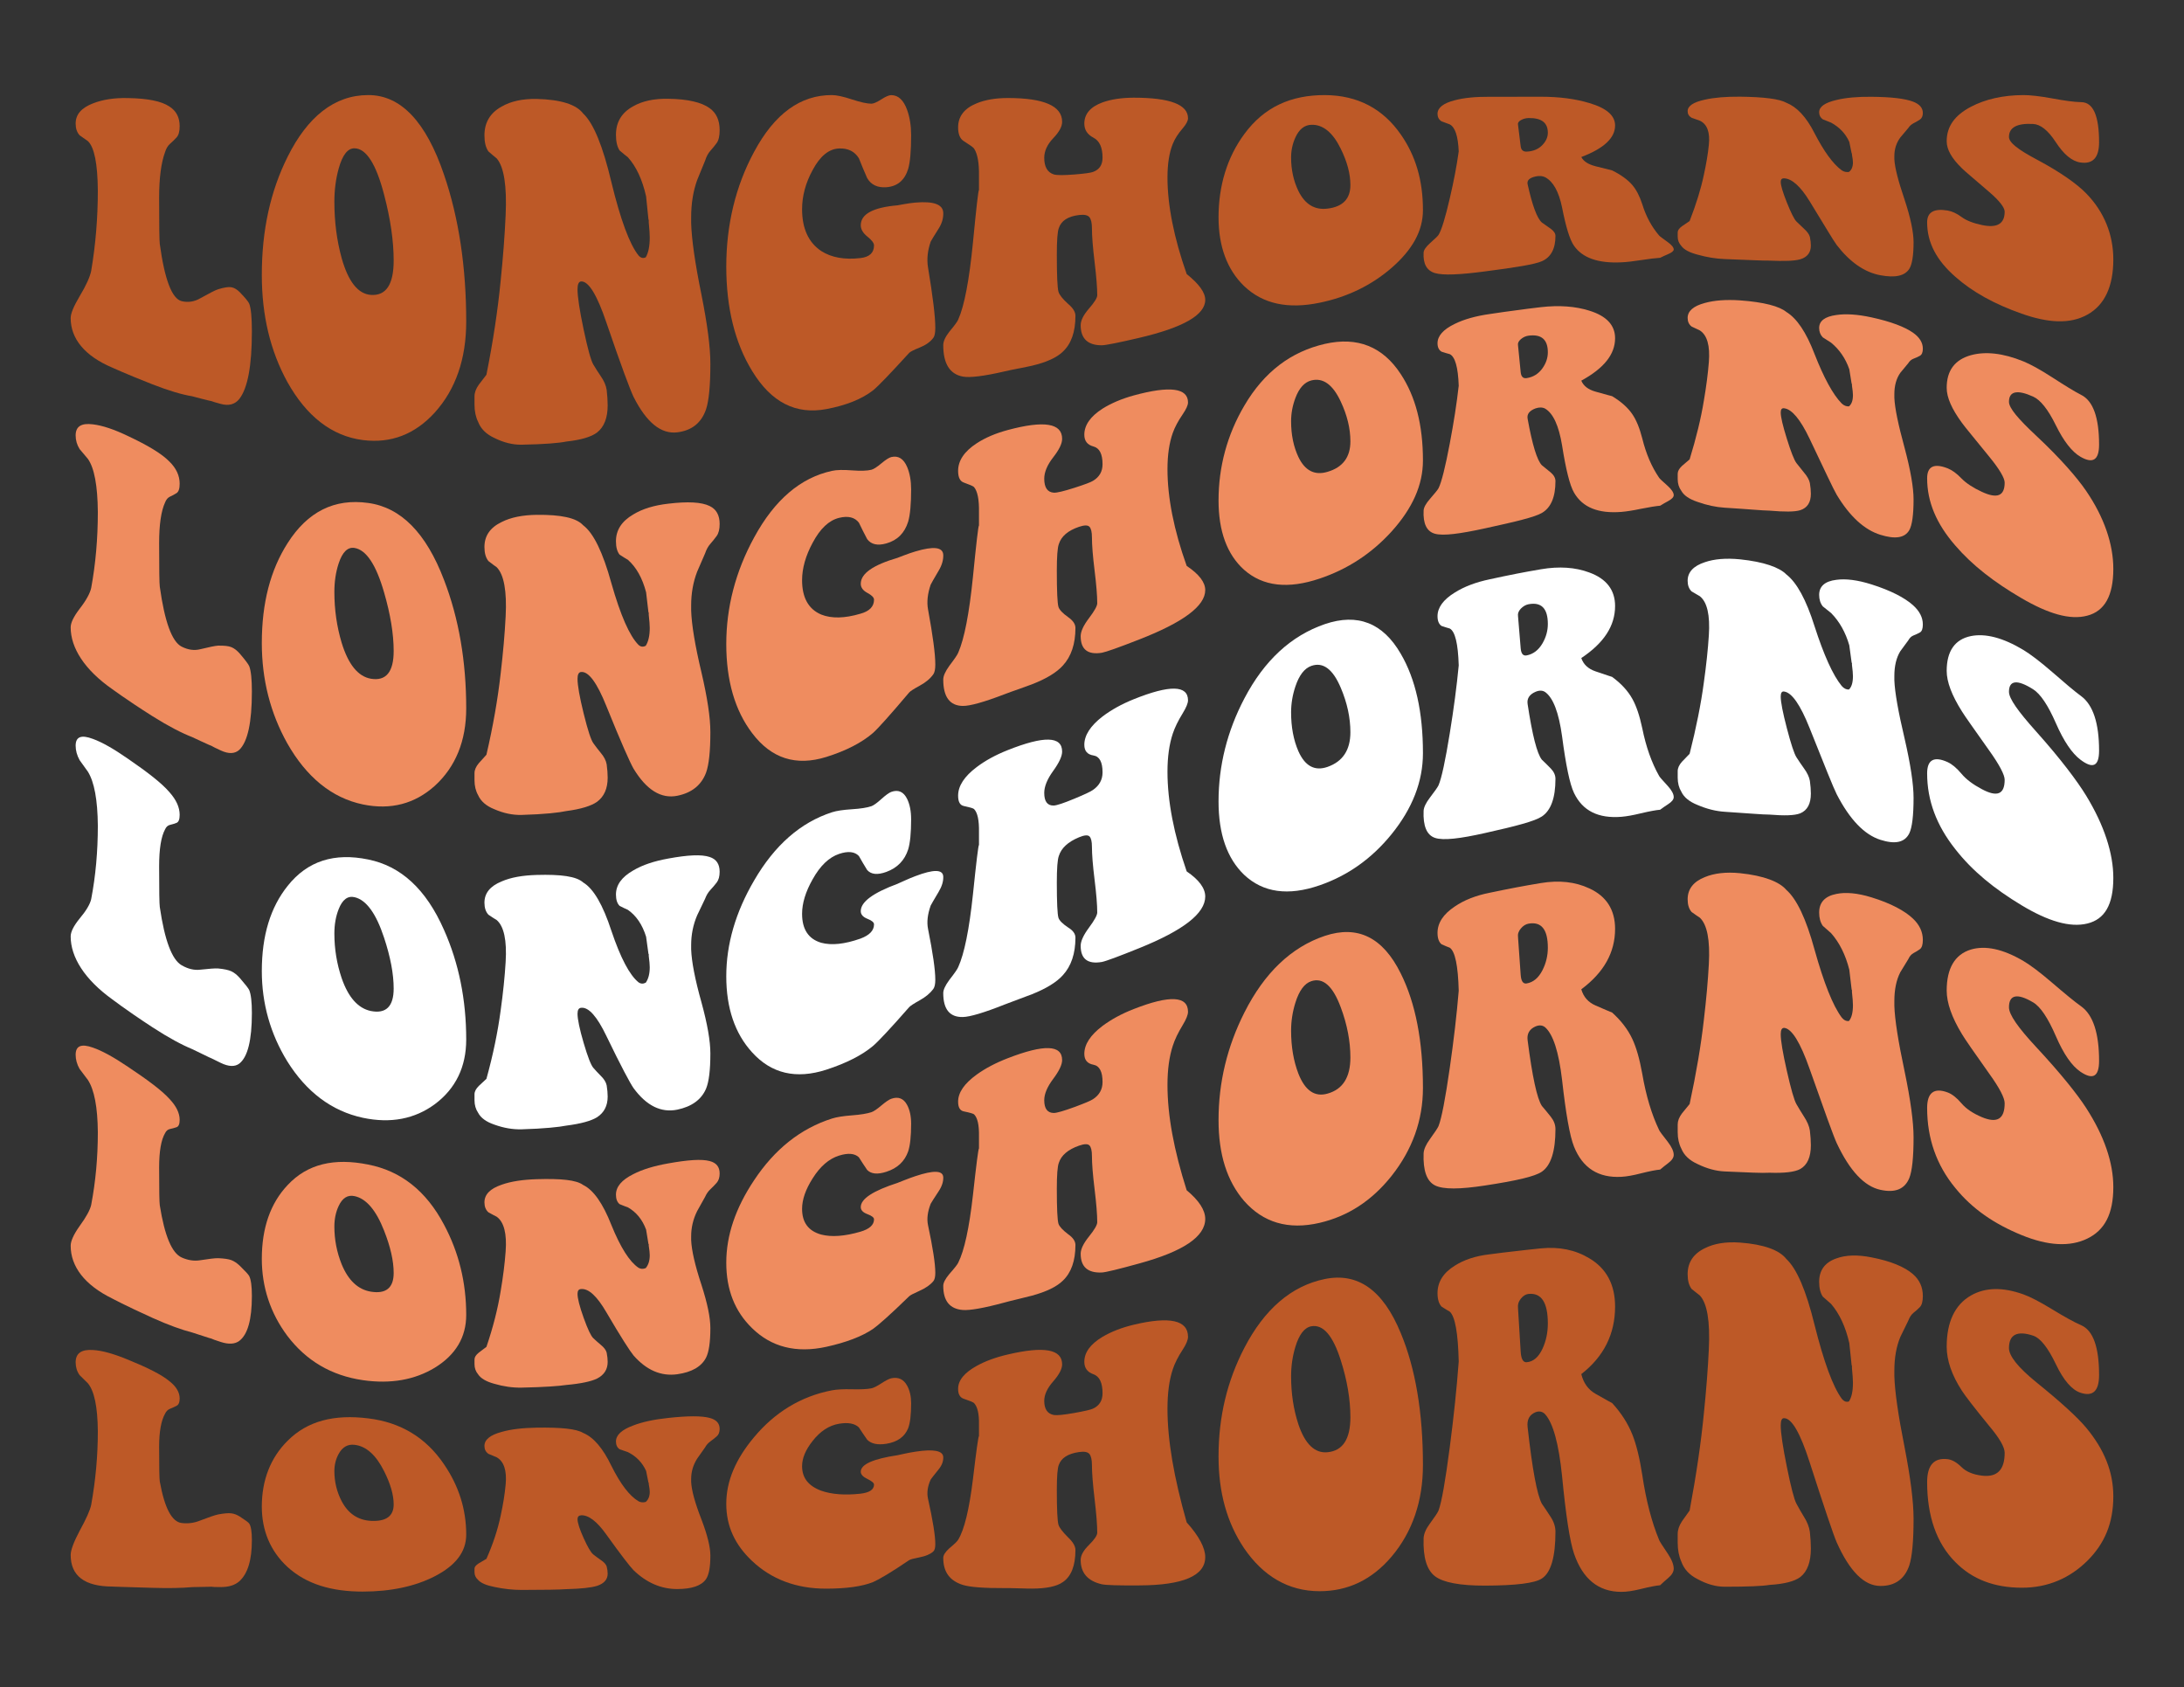
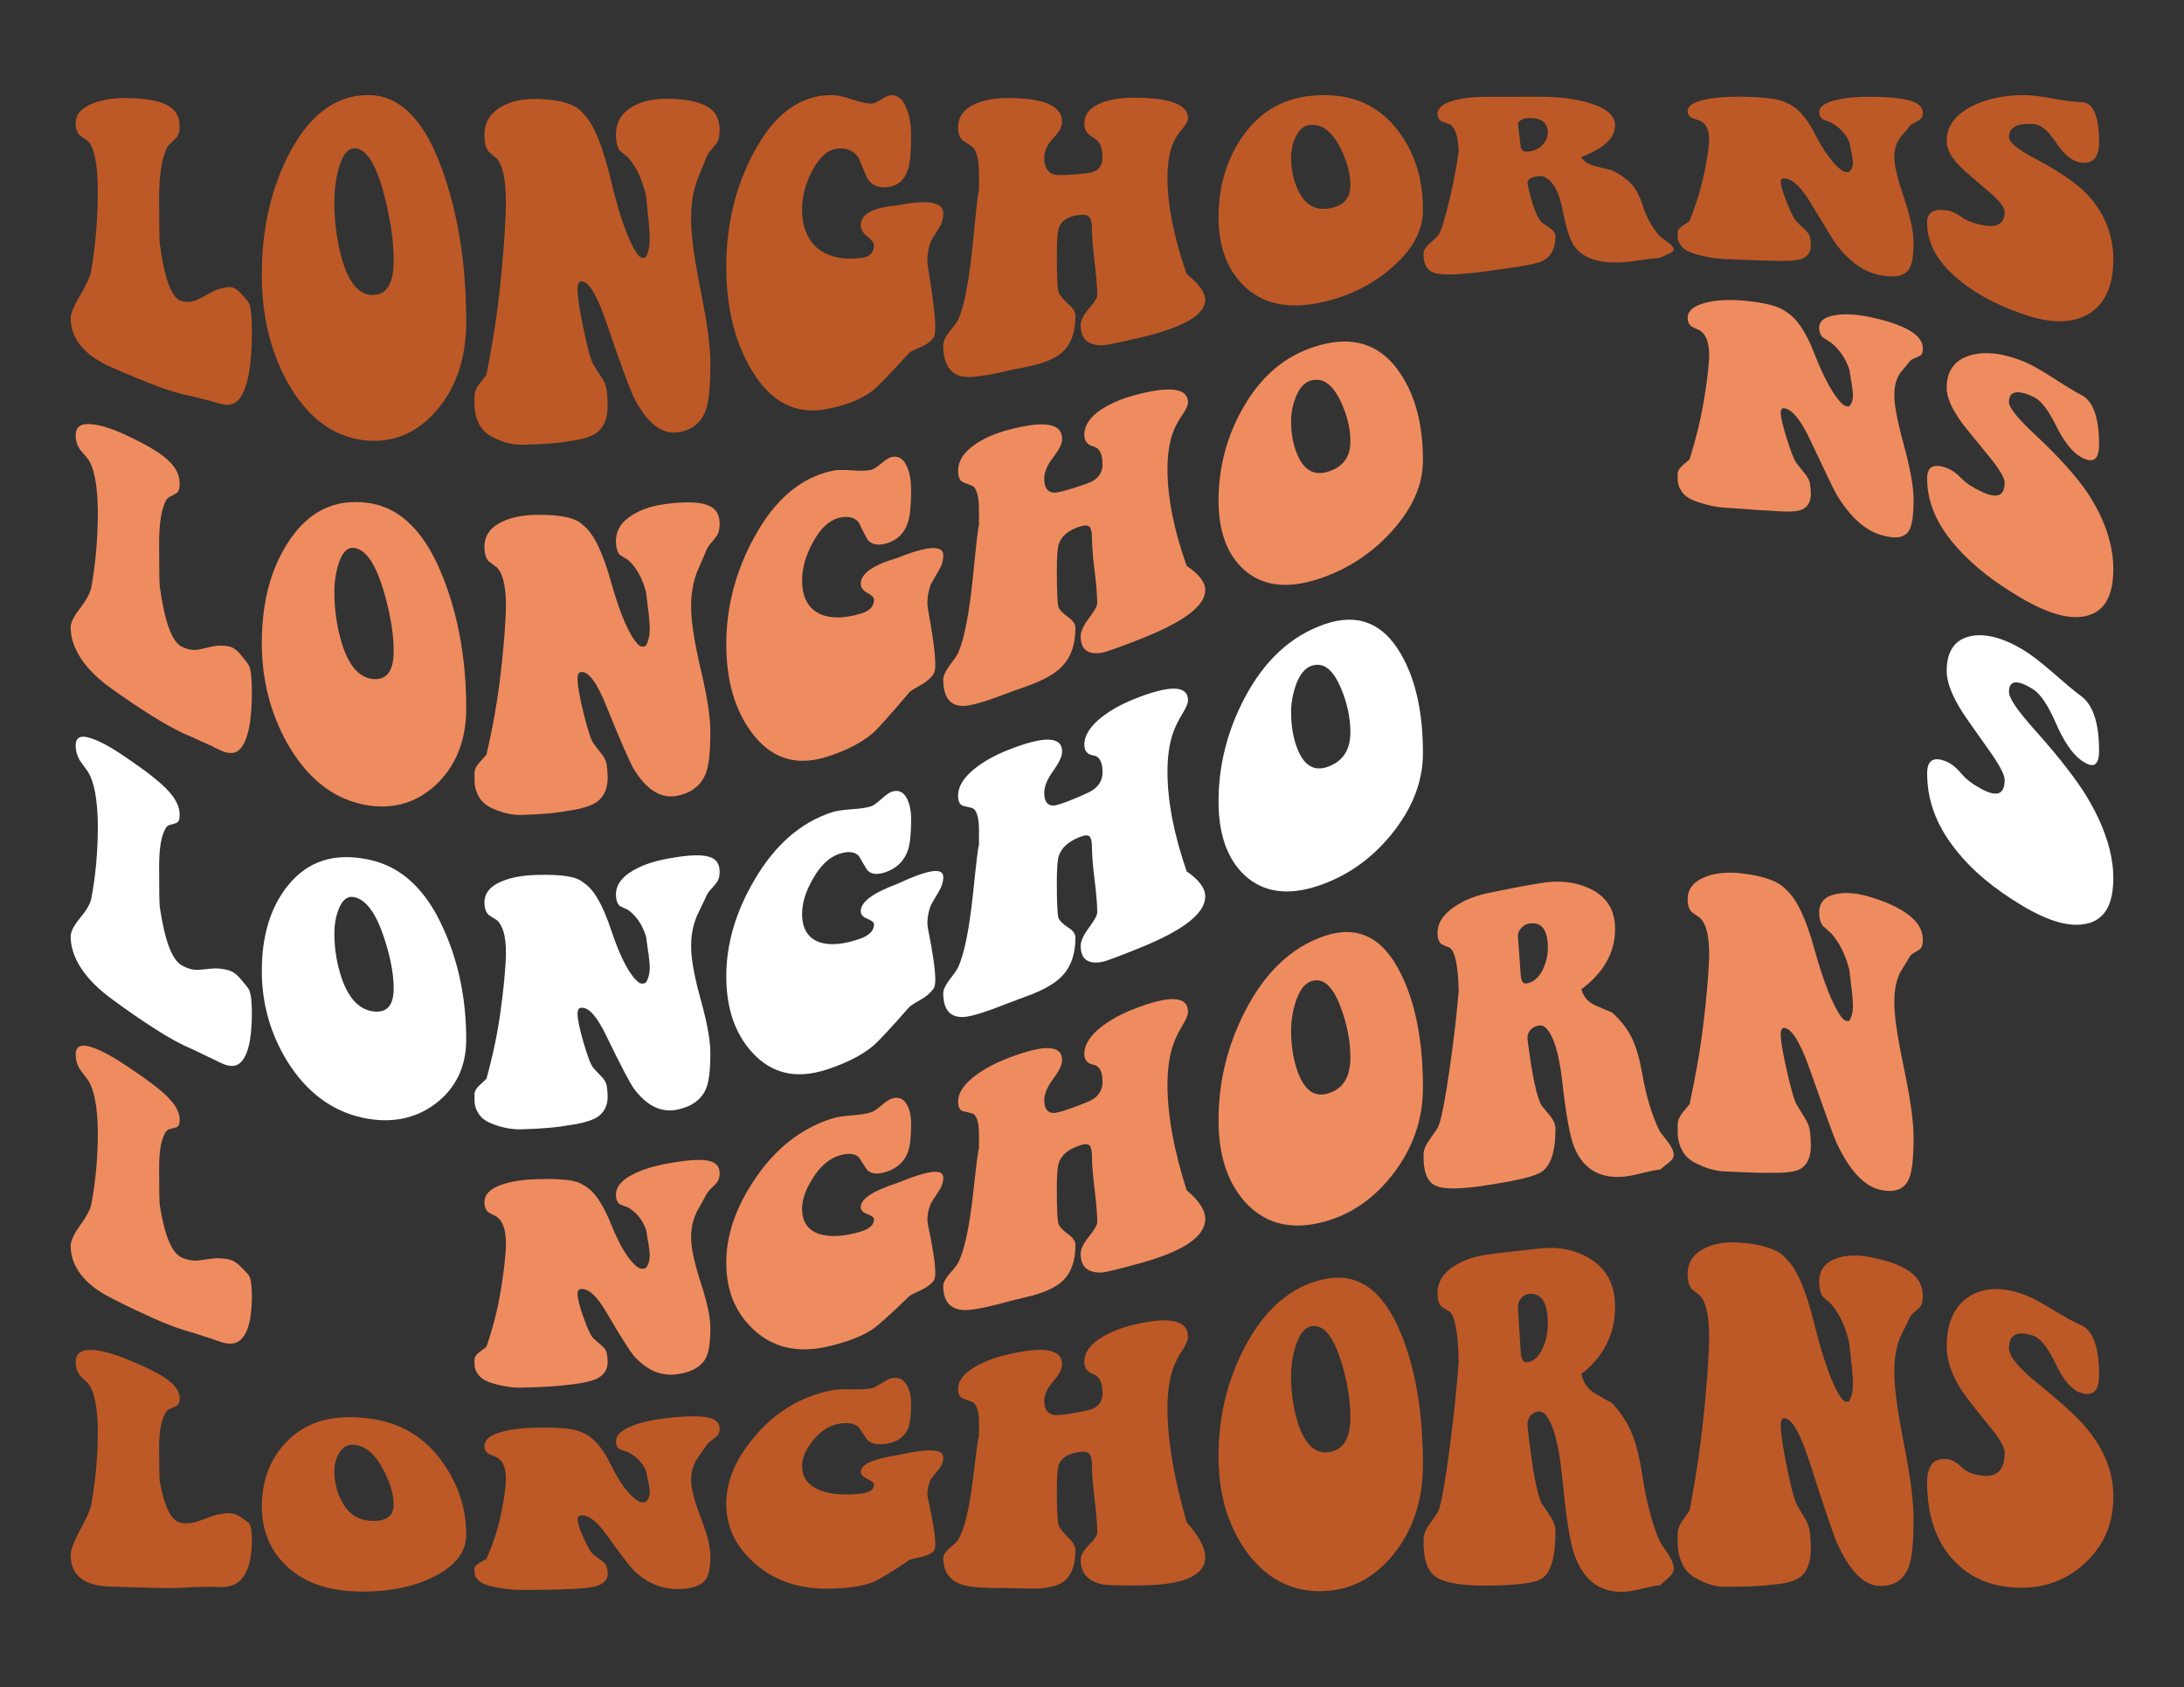
<svg xmlns="http://www.w3.org/2000/svg" version="1.1" id="Layer_1" x="0px" y="0px" viewBox="0 0 395.56 305.56" style="enable-background:new 0 0 395.56 305.56;" xml:space="preserve">
  <rect x="0" y="0" width="395.56" height="305.56" fill="#333333" stroke="none" />
  <style type="text/css"> .st0{fill:#BD5927;} .st1{fill:#EF8C5F;} .st2{fill:#FFFFFF;} </style>
  <g>
    <path class="st0" d="M37.88,72.56c-1.02-0.25-2.04-0.51-3.06-0.79c-1.84-0.3-4.24-1-7.2-2.16c-5.04-1.98-7.46-3.12-7.26-3.02 c-5.04-2.13-7.56-5.27-7.56-8.98c0-0.84,0.54-2.12,1.62-3.95c1.2-1.99,1.9-3.57,2.1-4.63c0.8-4.71,1.2-9.61,1.2-14.53 c-0.04-4.85-0.64-7.85-1.8-8.94c-0.36-0.24-0.86-0.59-1.5-1.06c-0.48-0.53-0.72-1.23-0.72-2.12c0-1.65,1.04-2.84,3.12-3.65 c1.72-0.68,3.84-1.03,6.36-0.97c3.56,0.06,6.06,0.56,7.5,1.53c1.24,0.78,1.86,1.98,1.86,3.56c0,0.96-0.19,1.64-0.57,2.05 c-0.38,0.41-0.77,0.79-1.17,1.14c-0.4,0.35-0.7,0.85-0.9,1.49c-0.72,1.96-1.08,4.72-1.08,8.31c0,5.02,0.04,7.79,0.12,8.36 c0.88,6.43,2.2,9.91,3.96,10.34c1.16,0.28,2.28,0.11,3.36-0.51c1.6-0.89,2.68-1.46,3.24-1.64c1.08-0.33,1.88-0.46,2.4-0.37 c0.52,0.09,1.04,0.4,1.56,0.93c0.96,1,1.52,1.68,1.68,2.05c0.32,0.84,0.48,2.52,0.48,5.02c0,6.22-0.76,10.29-2.28,12.24 c-0.8,0.99-1.92,1.29-3.36,0.89c-0.24-0.07-0.62-0.17-1.14-0.32C38.4,72.66,38.08,72.57,37.88,72.56z" />
    <path class="st0" d="M84.44,58.25c0,6.74-1.9,12.26-5.7,16.47c-3.6,3.95-7.94,5.62-13.02,4.98c-5.68-0.73-10.24-4.37-13.68-10.53 c-3.08-5.62-4.62-12.02-4.62-19.38c0-8.12,1.56-15.16,4.68-21.41c3.6-7.22,8.46-11.16,14.58-11.16c5.92-0.03,10.5,4.86,13.74,14.42 C83.1,39.46,84.44,48.4,84.44,58.25z M71.3,47.18c0-3.55-0.58-7.54-1.74-11.95c-1.44-5.52-3.22-8.33-5.34-8.37 c-1.24-0.03-2.2,1.21-2.88,3.67c-0.52,1.87-0.78,3.87-0.78,6.01c0,3.63,0.44,7.02,1.32,10.21c1.2,4.26,2.96,6.48,5.28,6.66 C69.92,53.6,71.3,51.54,71.3,47.18z" />
    <path class="st0" d="M104.6,52.39c0,1.35,0.37,3.8,1.11,7.31c0.74,3.5,1.32,5.58,1.74,6.3c0.42,0.71,0.87,1.42,1.35,2.12 c0.6,0.85,0.96,1.69,1.08,2.51c0.12,1.03,0.18,1.96,0.18,2.78c0,2.27-0.64,3.91-1.92,4.92c-1.04,0.79-2.9,1.35-5.58,1.64 c-1.24,0.26-3.94,0.5-8.1,0.57c-1.6,0.02-3.24-0.38-4.92-1.22c-1.48-0.68-2.46-1.66-2.94-2.91c-0.44-0.89-0.66-1.94-0.66-3.14 c0-0.21,0-0.43,0-0.67c0-0.24,0-0.51,0-0.82c0-0.68,0.26-1.38,0.78-2.11c0.44-0.57,0.9-1.17,1.38-1.8 c1.2-6.01,2.06-11.7,2.58-17.04c0.44-4.3,0.74-8.27,0.9-11.88c0.24-5.28-0.3-8.73-1.62-10.26c-0.36-0.28-0.86-0.71-1.5-1.27 c-0.48-0.68-0.72-1.64-0.72-2.9c0-2.33,1.04-4.08,3.12-5.22c1.68-0.97,3.8-1.43,6.36-1.38c4.36,0.11,7.16,1,8.4,2.64 c1.88,1.75,3.58,5.94,5.1,12.38c1.68,6.93,3.32,11.3,4.92,13.32c0.4,0.46,0.84,0.58,1.32,0.34c0.48-0.83,0.72-2.02,0.72-3.58 c0-0.59-0.06-1.5-0.18-2.74c0-0.11,0-0.24,0-0.41l-0.06-0.16c-0.12-1.29-0.26-2.67-0.42-4.14c-0.68-3.03-1.78-5.4-3.3-7.09 c-0.36-0.27-0.86-0.68-1.5-1.23c-0.44-0.66-0.66-1.61-0.66-2.84c0-2.3,1.04-4.02,3.12-5.16c1.68-0.96,3.8-1.41,6.36-1.36 c3.52,0.05,6.02,0.63,7.5,1.71c1.2,0.86,1.8,2.18,1.8,3.96c0,1.08-0.18,1.86-0.54,2.35c-0.36,0.49-0.74,0.96-1.14,1.4 c-0.4,0.44-0.72,1.04-0.96,1.8c-0.48,1.14-0.96,2.32-1.44,3.52c-0.72,2.01-1.08,4.26-1.08,6.71c0-0.11,0,0.24,0,1.04 c0.08,2.92,0.7,7.3,1.86,12.96c1.08,5.41,1.62,9.54,1.62,12.53c0,3.95-0.26,6.68-0.78,8.25c-0.84,2.46-2.58,3.86-5.22,4.18 c-2.92,0.35-5.56-1.75-7.92-6.44c-0.6-1.25-2.24-5.6-4.92-13.46c-1.68-4.96-3.2-7.48-4.56-7.43C104.82,51,104.6,51.47,104.6,52.39z " />
    <path class="st0" d="M158.3,44.45c0-0.43-0.4-0.96-1.2-1.6c-0.8-0.64-1.2-1.33-1.2-2.05c0-2.04,2.24-3.24,6.72-3.62 c-0.04,0,0.32-0.06,1.08-0.2c0.76-0.14,1.46-0.23,2.1-0.29c3.28-0.28,4.96,0.32,5.04,1.82c0.04,1-0.24,1.96-0.84,2.9 c-0.84,1.33-1.32,2.12-1.44,2.36c-0.56,1.63-0.72,3.19-0.48,4.66c0.88,5.32,1.32,8.92,1.32,10.94c0,0.9-0.12,1.51-0.36,1.82 c-0.56,0.74-1.38,1.32-2.46,1.75c-1.08,0.43-1.72,0.76-1.92,0.98c-3.44,3.76-5.62,6.05-6.54,6.78c-2,1.55-4.82,2.71-8.46,3.39 c-5.48,1.03-9.96-1.18-13.44-6.91c-3.12-5.09-4.68-11.44-4.68-18.91c0-7.52,1.68-14.55,5.04-20.77c3.72-6.94,8.42-10.3,14.1-10.28 c0.84,0,2.05,0.27,3.63,0.79c1.58,0.52,2.75,0.77,3.51,0.77c0.4,0,1-0.27,1.8-0.78c0.8-0.52,1.4-0.77,1.8-0.77 c1.28,0,2.24,0.91,2.88,2.69c0.48,1.35,0.72,2.86,0.72,4.55c0,2.89-0.18,4.93-0.54,6.14c-0.64,2.05-1.95,3.15-3.95,3.3 c-1.6,0.11-2.75-0.43-3.47-1.65c-0.52-1.18-1.02-2.38-1.5-3.59c-0.76-1.24-1.95-1.84-3.59-1.78c-1.83,0.07-3.43,1.36-4.79,3.91 c-1.28,2.34-1.91,4.72-1.91,7.09c0,3.49,1.15,6.02,3.46,7.57c1.87,1.2,4.24,1.61,7.11,1.28C157.48,46.55,158.3,45.78,158.3,44.45z" />
    <path class="st0" d="M194.78,57.19c0,2.92-0.76,5.08-2.28,6.5c-1.12,1.08-2.98,1.93-5.58,2.54c-0.48,0.11-1.27,0.28-2.37,0.49 c-1.1,0.21-1.95,0.39-2.55,0.53c-3.8,0.88-6.34,1.19-7.62,0.95c-2.36-0.44-3.54-2.34-3.54-5.69c0-0.67,0.36-1.48,1.09-2.42 c0.97-1.16,1.51-1.9,1.63-2.24c1.09-2.42,1.98-7.06,2.66-13.93c0.61-6.34,0.97-9.5,1.09-9.51c0-0.84,0-1.69,0-2.54 c0.04-2.36-0.26-4.02-0.9-4.98c-0.16-0.22-0.78-0.66-1.86-1.34c-0.68-0.42-1.02-1.26-1.02-2.49c0-1.97,1.12-3.44,3.36-4.35 c1.56-0.64,3.44-0.96,5.64-0.96c6.56,0,9.84,1.44,9.84,4.31c0,0.87-0.54,1.85-1.62,2.98c-1.08,1.13-1.62,2.32-1.62,3.54 c0,1.64,0.58,2.64,1.74,3.01c0.56,0.16,1.8,0.16,3.72,0.01c1.84-0.15,2.96-0.3,3.36-0.46c1.16-0.41,1.74-1.27,1.74-2.58 c0-1.86-0.55-3.06-1.65-3.63c-1.1-0.57-1.65-1.42-1.65-2.55c0-1.74,1.1-3.03,3.3-3.84c1.6-0.57,3.48-0.84,5.64-0.85 c6.56,0,9.84,1.24,9.84,3.73c0,0.47-0.32,1.07-0.96,1.82c-0.84,0.97-1.44,1.92-1.8,2.82c-0.64,1.58-0.96,3.62-0.96,6.1 c0,4.96,1.16,10.89,3.48,17.47c2.24,1.8,3.36,3.33,3.36,4.68c0,2.73-3.98,5-11.94,6.87c-3.76,0.88-6.02,1.33-6.78,1.35 c-2.56,0.01-3.84-1.21-3.84-3.64c0-0.85,0.5-1.85,1.5-3c1-1.15,1.5-1.95,1.5-2.43c0-1.35-0.16-3.35-0.48-6.01 c-0.32-2.66-0.48-4.7-0.48-6.1c0-0.96-0.15-1.63-0.45-2.01c-0.3-0.38-0.93-0.52-1.89-0.4c-2,0.24-3.22,1.03-3.66,2.37 c-0.24,0.61-0.36,2.22-0.36,4.83c0,3.76,0.1,5.99,0.3,6.7c0.16,0.55,0.74,1.29,1.74,2.19C194.34,55.78,194.78,56.5,194.78,57.19z" />
    <path class="st0" d="M257.72,38.07c0,3.73-1.9,7.16-5.7,10.46c-3.6,3.11-7.94,5.26-13.02,6.3c-5.68,1.17-10.24,0.26-13.68-3.03 c-3.08-2.98-4.62-7.21-4.62-12.43c0-5.74,1.56-10.89,4.68-15.11c3.6-4.9,8.46-7.05,14.58-7.04c5.92,0.03,10.5,2.46,13.74,7.12 C256.38,28.17,257.72,32.62,257.72,38.07z M244.58,33.52c0-2.04-0.58-4.21-1.74-6.57c-1.44-2.95-3.22-4.42-5.34-4.35 c-1.24,0.04-2.2,0.8-2.88,2.29c-0.52,1.14-0.78,2.36-0.78,3.65c0,2.19,0.44,4.22,1.32,6.04c1.2,2.44,2.96,3.49,5.28,3.2 C243.2,37.45,244.58,36.01,244.58,33.52z" />
    <path class="st0" d="M276.68,33.38c0.84,3.79,1.7,6.15,2.58,6.92c0.52,0.35,1.06,0.73,1.62,1.14c0.56,0.41,0.84,0.84,0.84,1.29 c0,2.32-0.82,3.86-2.46,4.58c-1.28,0.57-4.7,1.12-10.26,1.84c-4.56,0.6-7.59,0.75-9.09,0.31c-1.5-0.43-2.19-1.69-2.07-3.73 c0.04-0.47,0.42-1.02,1.14-1.67c0.88-0.78,1.4-1.28,1.56-1.51c0.56-0.9,1.24-3.17,2.04-6.62c0.72-3.09,1.26-5.91,1.62-8.51 c-0.12-2.78-0.66-4.38-1.62-4.89c-0.36-0.12-0.86-0.31-1.5-0.56c-0.48-0.31-0.72-0.76-0.72-1.35c0-1.1,1.04-1.93,3.12-2.46 c1.68-0.45,3.8-0.65,6.36-0.63c0.92,0,1.76,0,2.52,0c3.56-0.01,5.8-0.01,6.72-0.01c3.32,0,6.24,0.38,8.76,1.14 c3.12,0.92,4.68,2.25,4.68,4.07c0,2.27-2.04,4.16-6.12,5.71c0.4,0.77,1.26,1.33,2.58,1.67c1.96,0.5,2.96,0.75,3,0.75 c1.64,0.82,2.86,1.71,3.66,2.65c0.72,0.84,1.32,1.99,1.8,3.47c0.68,2.2,1.7,4.1,3.06,5.68c0.08,0.11,0.6,0.5,1.56,1.19 c0.72,0.52,1.08,0.97,1.08,1.33c0,0.28-0.34,0.56-1.02,0.85c-0.48,0.2-0.96,0.42-1.44,0.66c-0.72,0.04-1.9,0.18-3.54,0.43 c-1.36,0.21-2.52,0.35-3.48,0.39c-4.16,0.2-7.02-0.77-8.58-3c-0.76-1.08-1.48-3.44-2.16-6.93c-0.6-2.91-1.62-4.71-3.06-5.48 c-0.48-0.24-1.06-0.29-1.74-0.14C277,32.21,276.52,32.68,276.68,33.38z M276.86,21.38c-0.52,0.01-0.99,0.14-1.41,0.38 c-0.42,0.24-0.59,0.53-0.51,0.85c0.16,1.28,0.32,2.58,0.48,3.89c0.08,0.66,0.44,0.98,1.08,0.96c1.2-0.05,2.16-0.46,2.88-1.22 c0.64-0.68,0.96-1.41,0.96-2.2C280.34,22.21,279.18,21.34,276.86,21.38z" />
    <path class="st0" d="M322.52,32.93c0,0.66,0.37,1.88,1.11,3.74c0.74,1.85,1.32,3.02,1.74,3.45c0.42,0.42,0.87,0.85,1.35,1.29 c0.6,0.53,0.96,1.04,1.08,1.5c0.12,0.58,0.18,1.1,0.18,1.56c0,1.27-0.64,2.1-1.92,2.49c-1.04,0.3-2.9,0.36-5.58,0.24 c-1.24,0.02-3.94-0.13-8.1-0.28c-1.6-0.06-3.24-0.33-4.92-0.8c-1.48-0.39-2.46-0.91-2.94-1.58c-0.44-0.48-0.66-1.03-0.66-1.67 c0-0.11,0-0.23,0-0.35c0-0.12,0-0.27,0-0.44c0-0.36,0.26-0.73,0.78-1.11c0.44-0.3,0.9-0.61,1.38-0.94c1.2-3.09,2.06-5.87,2.58-8.37 c0.44-2.02,0.74-3.81,0.9-5.4c0.24-2.32-0.3-3.76-1.62-4.4c-0.36-0.12-0.86-0.3-1.5-0.53c-0.48-0.28-0.72-0.68-0.72-1.19 c0-0.95,1.04-1.64,3.12-2.09c1.68-0.38,3.8-0.56,6.36-0.54c4.36,0.05,7.16,0.41,8.4,1.1c1.88,0.75,3.58,2.51,5.1,5.51 c1.68,3.24,3.32,5.55,4.92,6.72c0.4,0.27,0.84,0.37,1.32,0.3c0.48-0.37,0.72-0.95,0.72-1.73c0-0.3-0.06-0.76-0.18-1.38v-0.2 l-0.06-0.08c-0.12-0.65-0.26-1.33-0.42-2.05c-0.68-1.51-1.78-2.66-3.3-3.49c-0.36-0.14-0.86-0.34-1.5-0.6 c-0.44-0.31-0.66-0.73-0.66-1.28c0-1.01,1.04-1.73,3.12-2.22c1.68-0.41,3.8-0.61,6.36-0.58c3.52,0.03,6.02,0.31,7.5,0.87 c1.2,0.45,1.8,1.14,1.8,2.06c0,0.56-0.18,0.96-0.54,1.2c-0.36,0.24-0.74,0.46-1.14,0.66c-0.4,0.21-0.72,0.5-0.96,0.87 c-0.48,0.56-0.96,1.13-1.44,1.71c-0.72,0.98-1.08,2.1-1.08,3.38c0-0.06,0,0.13,0,0.55c0.08,1.55,0.7,3.93,1.86,7.35 c1.08,3.26,1.62,5.88,1.62,7.68c0,2.39-0.26,4.02-0.78,4.84c-0.84,1.29-2.58,1.64-5.22,1.15c-2.92-0.54-5.56-2.42-7.92-5.48 c-0.6-0.79-2.24-3.6-4.92-7.95c-1.68-2.73-3.2-4.04-4.56-4.12C322.74,32.27,322.52,32.48,322.52,32.93z" />
    <path class="st0" d="M358.94,40.75c2.76,0.59,4.14-0.2,4.14-2.42c0-0.73-0.92-1.95-2.76-3.53c-2.76-2.4-4.42-3.75-4.98-4.32 c-1.84-1.79-2.76-3.38-2.76-4.9c0-2.69,1.46-4.7,4.38-6.24c2.6-1.36,5.78-2.11,9.54-2.12c1.2,0,2.93,0.19,5.19,0.6 c2.26,0.42,4.01,0.66,5.25,0.68c2.16,0.01,3.24,2.43,3.24,7.27c0,2.77-1.12,3.98-3.36,3.66c-1.56-0.22-3.05-1.49-4.47-3.67 c-1.42-2.18-2.79-3.24-4.11-3.31c-2.92-0.16-4.38,0.63-4.38,2.35c0,1.02,1.64,2.28,4.92,4.03c4.44,2.35,7.46,4.54,9.06,6.19 c3.28,3.35,4.92,7.51,4.92,11.97c0,4.87-1.57,8.27-4.71,10c-3.14,1.75-7.11,1.51-11.91-0.19c-4.92-1.73-8.92-3.94-12-6.68 c-3.4-2.98-5.1-6.18-5.1-9.86c0-1.83,1.24-2.55,3.72-2.13c0.8,0.14,1.63,0.52,2.49,1.15C356.11,39.93,357.34,40.41,358.94,40.75z" />
    <path class="st1" d="M37.88,134.91c-1.02-0.45-2.04-0.93-3.06-1.41c-1.84-0.71-4.24-1.93-7.2-3.79c-5.04-3.19-7.46-5.05-7.26-4.88 c-5.04-3.51-7.56-7.49-7.56-11.21c0-0.84,0.54-1.94,1.62-3.36c1.2-1.54,1.9-2.84,2.1-3.8c0.8-4.33,1.2-8.94,1.2-13.75 c-0.04-4.75-0.64-7.96-1.8-9.6c-0.36-0.41-0.86-1-1.5-1.78c-0.48-0.76-0.72-1.59-0.72-2.47c0-1.65,1.04-2.27,3.12-2.01 c1.72,0.2,3.84,0.91,6.36,2.12c3.56,1.68,6.06,3.15,7.5,4.62c1.24,1.21,1.86,2.55,1.86,4.02c0,0.89-0.19,1.46-0.57,1.7 c-0.38,0.24-0.77,0.45-1.17,0.63c-0.4,0.18-0.7,0.53-0.9,1.05c-0.72,1.56-1.08,4.02-1.08,7.39c0,4.71,0.04,7.32,0.12,7.88 c0.88,6.33,2.2,9.96,3.96,10.85c1.16,0.59,2.28,0.74,3.36,0.47c1.6-0.38,2.68-0.62,3.24-0.65c1.08-0.02,1.88,0.06,2.4,0.27 c0.52,0.21,1.04,0.61,1.56,1.21c0.96,1.13,1.52,1.87,1.68,2.24c0.32,0.83,0.48,2.37,0.48,4.61c0,5.58-0.76,9.08-2.28,10.54 c-0.8,0.73-1.92,0.78-3.36,0.11c-0.24-0.11-0.62-0.29-1.14-0.54C38.4,135.12,38.08,134.96,37.88,134.91z" />
    <path class="st1" d="M84.44,128.31c0,5.83-1.9,10.56-5.7,14.02c-3.6,3.23-7.94,4.41-13.02,3.36c-5.68-1.19-10.24-5-13.68-11.05 c-3.08-5.5-4.62-11.57-4.62-18.17c0-7.29,1.56-13.24,4.68-18.12c3.6-5.66,8.46-8.12,14.58-7.26c5.92,0.8,10.5,5.42,13.74,13.94 C83.1,111.98,84.44,119.78,84.44,128.31z M71.3,117.91c0-3.1-0.58-6.63-1.74-10.63c-1.44-5-3.22-7.69-5.34-8.04 c-1.24-0.21-2.2,0.73-2.88,2.79c-0.52,1.57-0.78,3.3-0.78,5.18c0,3.21,0.44,6.27,1.32,9.2c1.2,3.92,2.96,6.1,5.28,6.51 C69.92,123.39,71.3,121.7,71.3,117.91z" />
    <path class="st1" d="M104.6,122.94c0,1.17,0.37,3.28,1.11,6.28c0.74,3,1.32,4.77,1.74,5.36c0.42,0.59,0.87,1.18,1.35,1.76 c0.6,0.7,0.96,1.4,1.08,2.1c0.12,0.89,0.18,1.68,0.18,2.4c0,1.97-0.64,3.42-1.92,4.37c-1.04,0.74-2.9,1.33-5.58,1.68 c-1.24,0.27-3.94,0.59-8.1,0.7c-1.6,0.04-3.24-0.3-4.92-1.03c-1.48-0.59-2.46-1.45-2.94-2.54c-0.44-0.77-0.66-1.68-0.66-2.71 c0-0.18,0-0.37,0-0.57c0-0.2,0-0.44,0-0.71c0-0.59,0.26-1.19,0.78-1.81c0.44-0.48,0.9-1,1.38-1.53c1.2-5.17,2.06-10.09,2.58-14.72 c0.44-3.73,0.74-7.17,0.9-10.31c0.24-4.59-0.3-7.6-1.62-8.93c-0.36-0.25-0.86-0.62-1.5-1.12c-0.48-0.6-0.72-1.44-0.72-2.54 c0-2.04,1.04-3.53,3.12-4.53c1.68-0.85,3.8-1.27,6.36-1.3c4.36-0.04,7.16,0.53,8.4,1.89c1.88,1.4,3.58,4.94,5.1,10.45 c1.68,5.92,3.32,9.6,4.92,11.21c0.4,0.37,0.84,0.42,1.32,0.16c0.48-0.77,0.72-1.84,0.72-3.21c0-0.52-0.06-1.31-0.18-2.39 c0-0.09,0-0.21,0-0.36l-0.06-0.13c-0.12-1.12-0.26-2.32-0.42-3.59c-0.68-2.59-1.78-4.55-3.3-5.89c-0.36-0.2-0.86-0.51-1.5-0.93 c-0.44-0.54-0.66-1.35-0.66-2.43c0-2.02,1.04-3.62,3.12-4.84c1.68-1.03,3.8-1.67,6.36-1.96c3.52-0.42,6.02-0.3,7.5,0.43 c1.2,0.58,1.8,1.66,1.8,3.24c0,0.96-0.18,1.68-0.54,2.18c-0.36,0.49-0.74,0.97-1.14,1.42c-0.4,0.45-0.72,1.03-0.96,1.74 c-0.48,1.08-0.96,2.19-1.44,3.32c-0.72,1.88-1.08,3.91-1.08,6.08c0-0.09,0,0.21,0,0.92c0.08,2.57,0.7,6.34,1.86,11.2 c1.08,4.63,1.62,8.21,1.62,10.84c0,3.48-0.26,5.91-0.78,7.34c-0.84,2.25-2.58,3.66-5.22,4.19c-2.92,0.58-5.56-1.03-7.92-4.92 c-0.6-1.04-2.24-4.69-4.92-11.33c-1.68-4.19-3.2-6.29-4.56-6.17C104.82,121.73,104.6,122.15,104.6,122.94z" />
    <path class="st1" d="M158.3,108.61c0-0.4-0.4-0.8-1.2-1.23c-0.8-0.43-1.2-0.98-1.2-1.65c0-1.87,2.24-3.41,6.72-4.72 c-0.04,0.01,0.32-0.13,1.08-0.42c0.76-0.29,1.46-0.53,2.1-0.72c3.28-0.98,4.96-0.79,5.04,0.6c0.04,0.93-0.24,1.9-0.84,2.9 c-0.84,1.42-1.32,2.27-1.44,2.52c-0.56,1.64-0.72,3.13-0.48,4.46c0.88,4.8,1.32,8.1,1.32,10c0,0.84-0.12,1.43-0.36,1.77 c-0.56,0.79-1.38,1.48-2.46,2.06c-1.08,0.59-1.72,1-1.92,1.24c-3.44,4.07-5.62,6.5-6.54,7.32c-2,1.73-4.82,3.21-8.46,4.35 c-5.48,1.71-9.96,0.3-13.44-4.32c-3.12-4.11-4.68-9.51-4.68-16.13c0-6.67,1.68-13.14,5.04-19.29c3.72-6.85,8.42-10.83,14.1-12.07 c0.84-0.19,2.05-0.21,3.63-0.09c1.58,0.12,2.75,0.08,3.51-0.11c0.4-0.1,1-0.48,1.8-1.15c0.8-0.67,1.4-1.05,1.8-1.15 c1.28-0.31,2.24,0.3,2.88,1.8c0.48,1.14,0.72,2.5,0.72,4.06c0,2.69-0.18,4.63-0.54,5.85c-0.64,2.05-1.95,3.37-3.95,3.93 c-1.6,0.45-2.75,0.19-3.47-0.78c-0.52-0.98-1.02-1.97-1.5-2.98c-0.76-0.98-1.95-1.27-3.59-0.87c-1.83,0.45-3.43,1.95-4.79,4.52 c-1.28,2.37-1.91,4.63-1.91,6.78c0,3.14,1.15,5.23,3.46,6.21c1.87,0.75,4.24,0.7,7.11-0.15C157.48,110.7,158.3,109.84,158.3,108.61 z" />
    <path class="st1" d="M194.78,113.72c0,2.9-0.76,5.17-2.28,6.82c-1.12,1.24-2.98,2.38-5.58,3.39c-0.48,0.19-1.27,0.47-2.37,0.86 c-1.1,0.38-1.95,0.69-2.55,0.92c-3.8,1.46-6.34,2.16-7.62,2.14c-2.36-0.03-3.54-1.63-3.54-4.78c0-0.63,0.36-1.45,1.09-2.47 c0.97-1.27,1.51-2.07,1.63-2.41c1.09-2.49,1.98-7.05,2.66-13.73c0.61-6.15,0.97-9.27,1.09-9.3c0-0.81,0-1.61,0-2.42 c0.04-2.26-0.26-3.77-0.9-4.53c-0.16-0.17-0.78-0.43-1.86-0.82c-0.68-0.24-1.02-0.94-1.02-2.11c0-1.86,1.12-3.53,3.36-4.99 c1.56-1.02,3.44-1.82,5.64-2.41c6.56-1.76,9.84-1.25,9.84,1.6c0,0.86-0.54,1.97-1.62,3.35c-1.08,1.39-1.62,2.68-1.62,3.87 c0,1.6,0.58,2.45,1.74,2.53c0.56,0.03,1.8-0.27,3.72-0.88c1.84-0.59,2.96-1.01,3.36-1.26c1.16-0.69,1.74-1.69,1.74-3 c0-1.87-0.55-2.94-1.65-3.23c-1.1-0.29-1.65-1-1.65-2.13c0-1.73,1.1-3.31,3.3-4.72c1.6-1,3.48-1.79,5.64-2.39 c6.56-1.79,9.84-1.35,9.84,1.27c0,0.49-0.32,1.2-0.96,2.14c-0.84,1.23-1.44,2.36-1.8,3.38c-0.64,1.8-0.96,3.99-0.96,6.56 c0,5.15,1.16,11.03,3.48,17.52c2.24,1.5,3.36,2.96,3.36,4.38c0,2.89-3.98,5.83-11.94,8.94c-3.76,1.47-6.02,2.27-6.78,2.41 c-2.56,0.41-3.84-0.6-3.84-3.01c0-0.84,0.5-1.93,1.5-3.25c1-1.32,1.5-2.22,1.5-2.7c0-1.36-0.16-3.33-0.48-5.93 c-0.32-2.6-0.48-4.61-0.48-6.01c0-0.96-0.15-1.6-0.45-1.92c-0.3-0.32-0.93-0.31-1.89,0.01c-2,0.68-3.22,1.72-3.66,3.14 c-0.24,0.65-0.36,2.26-0.36,4.83c0,3.7,0.1,5.88,0.3,6.54c0.16,0.51,0.74,1.13,1.74,1.84 C194.34,112.39,194.78,113.03,194.78,113.72z" />
    <path class="st1" d="M257.72,83.41c0,4.42-1.9,8.67-5.7,12.87c-3.6,3.96-7.94,6.81-13.02,8.51c-5.68,1.91-10.24,1.44-13.68-1.6 c-3.08-2.77-4.62-6.99-4.62-12.54c0-6.11,1.56-11.91,4.68-17.2c3.6-6.13,8.46-9.76,14.58-11.17c5.92-1.35,10.5,0.51,13.74,5.47 C256.38,71.82,257.72,76.96,257.72,83.41z M244.58,79.94c0-2.33-0.58-4.72-1.74-7.2c-1.44-3.1-3.22-4.38-5.34-3.84 c-1.24,0.32-2.2,1.37-2.88,3.18c-0.52,1.38-0.78,2.79-0.78,4.22c0,2.43,0.44,4.59,1.32,6.46c1.2,2.5,2.96,3.39,5.28,2.69 C243.2,84.64,244.58,82.8,244.58,79.94z" />
-     <path class="st1" d="M276.68,75.85c0.84,4.65,1.7,7.51,2.58,8.41c0.52,0.41,1.06,0.85,1.62,1.32c0.56,0.48,0.84,1,0.84,1.56 c0,2.88-0.82,4.81-2.46,5.76c-1.28,0.75-4.7,1.57-10.26,2.78c-4.56,1-7.59,1.4-9.09,0.99c-1.5-0.4-2.19-1.81-2.07-4.23 c0.04-0.55,0.42-1.25,1.14-2.07c0.88-1.01,1.4-1.65,1.56-1.94c0.56-1.13,1.24-3.88,2.04-8.11c0.72-3.79,1.26-7.27,1.62-10.47 c-0.12-3.36-0.66-5.24-1.62-5.71c-0.36-0.09-0.86-0.24-1.5-0.45c-0.48-0.3-0.72-0.81-0.72-1.52c0-1.33,1.04-2.51,3.12-3.51 c1.68-0.83,3.8-1.43,6.36-1.79c0.92-0.14,1.76-0.26,2.52-0.37c3.56-0.5,5.8-0.76,6.72-0.87c3.32-0.38,6.24-0.16,8.76,0.63 c3.12,0.96,4.68,2.63,4.68,4.99c0,2.95-2.04,5.46-6.12,7.69c0.4,0.96,1.26,1.62,2.58,1.99c1.96,0.54,2.96,0.83,3,0.82 c1.64,0.99,2.86,2.08,3.66,3.26c0.72,1.05,1.32,2.51,1.8,4.38c0.68,2.77,1.7,5.16,3.06,7.14c0.08,0.14,0.6,0.63,1.56,1.48 c0.72,0.65,1.08,1.22,1.08,1.67c0,0.35-0.34,0.71-1.02,1.08c-0.48,0.26-0.96,0.53-1.44,0.83c-0.72,0.06-1.9,0.24-3.54,0.57 c-1.36,0.29-2.52,0.47-3.48,0.55c-4.16,0.33-7.02-0.79-8.58-3.5c-0.76-1.31-1.48-4.21-2.16-8.54c-0.6-3.61-1.62-5.8-3.06-6.66 c-0.48-0.26-1.06-0.28-1.74-0.05C277,74.38,276.52,75.01,276.68,75.85z M276.86,60.79c-0.52,0.07-0.99,0.28-1.41,0.64 c-0.42,0.36-0.59,0.73-0.51,1.13c0.16,1.59,0.32,3.2,0.48,4.83c0.08,0.82,0.44,1.19,1.08,1.09c1.2-0.18,2.16-0.78,2.88-1.8 c0.64-0.91,0.96-1.87,0.96-2.87C280.34,61.49,279.18,60.49,276.86,60.79z" />
    <path class="st1" d="M322.52,74.69c0,0.83,0.37,2.4,1.11,4.77c0.74,2.37,1.32,3.86,1.74,4.41c0.42,0.55,0.87,1.11,1.35,1.69 c0.6,0.7,0.96,1.34,1.08,1.93c0.12,0.73,0.18,1.37,0.18,1.94c0,1.56-0.64,2.55-1.92,2.97c-1.04,0.32-2.9,0.31-5.58,0.08 c-1.24-0.01-3.94-0.28-8.1-0.53c-1.6-0.1-3.24-0.45-4.92-1.05c-1.48-0.49-2.46-1.15-2.94-2c-0.44-0.6-0.66-1.3-0.66-2.11 c0-0.14,0-0.29,0-0.45c0-0.16,0-0.34,0-0.55c0-0.45,0.26-0.92,0.78-1.41c0.44-0.38,0.9-0.78,1.38-1.18 c1.2-3.92,2.06-7.44,2.58-10.65c0.44-2.58,0.74-4.89,0.9-6.94c0.24-3-0.3-4.9-1.62-5.76c-0.36-0.16-0.86-0.4-1.5-0.71 c-0.48-0.37-0.72-0.89-0.72-1.56c0-1.24,1.04-2.16,3.12-2.71c1.68-0.47,3.8-0.64,6.36-0.47c4.36,0.31,7.16,1.08,8.4,2.1 c1.88,1.15,3.58,3.63,5.1,7.6c1.68,4.28,3.32,7.34,4.92,8.97c0.4,0.38,0.84,0.56,1.32,0.53c0.48-0.4,0.72-1.08,0.72-2.04 c0-0.37-0.06-0.94-0.18-1.73c0-0.07,0-0.15,0-0.25l-0.06-0.11c-0.12-0.82-0.26-1.68-0.42-2.59c-0.68-1.96-1.78-3.57-3.3-4.82 c-0.36-0.22-0.86-0.54-1.5-0.96c-0.44-0.45-0.66-1.01-0.66-1.7c0-1.28,1.04-2.07,3.12-2.35c1.68-0.25,3.8-0.13,6.36,0.43 c3.52,0.76,6.02,1.73,7.5,2.76c1.2,0.84,1.8,1.81,1.8,2.91c0,0.66-0.18,1.09-0.54,1.29c-0.36,0.2-0.74,0.37-1.14,0.52 c-0.4,0.15-0.72,0.43-0.96,0.82c-0.48,0.56-0.96,1.14-1.44,1.74c-0.72,1.03-1.08,2.32-1.08,3.86c0-0.07,0,0.15,0,0.66 c0.08,1.88,0.7,4.85,1.86,9.09c1.08,4.04,1.62,7.19,1.62,9.31c0,2.8-0.26,4.68-0.78,5.59c-0.84,1.42-2.58,1.65-5.22,0.83 c-2.92-0.9-5.56-3.34-7.92-7.25c-0.6-1.01-2.24-4.55-4.92-10.17c-1.68-3.52-3.2-5.3-4.56-5.49 C322.74,73.87,322.52,74.12,322.52,74.69z" />
    <path class="st1" d="M358.94,89.07c2.76,1.29,4.14,0.78,4.14-1.67c0-0.81-0.92-2.4-2.76-4.65c-2.76-3.42-4.42-5.38-4.98-6.17 c-1.84-2.51-2.76-4.59-2.76-6.34c0-3.12,1.46-5.09,4.38-5.91c2.6-0.71,5.78-0.41,9.54,1.13c1.2,0.49,2.93,1.42,5.19,2.88 c2.26,1.46,4.01,2.55,5.25,3.18c2.16,1.08,3.24,4.11,3.24,9c0,2.81-1.12,3.5-3.36,2.21c-1.56-0.9-3.05-2.83-4.47-5.71 c-1.42-2.89-2.79-4.59-4.11-5.19c-2.92-1.32-4.38-0.96-4.38,0.94c0,1.13,1.64,3.06,4.92,6.13c4.44,4.15,7.46,7.66,9.06,10.01 c3.28,4.8,4.92,9.66,4.92,14.11c0,4.87-1.57,7.66-4.71,8.48c-3.14,0.85-7.11-0.36-11.91-3.16c-4.92-2.87-8.92-5.95-12-9.54 c-3.4-3.91-5.1-7.88-5.1-12.18c0-2.14,1.24-2.77,3.72-1.8c0.8,0.32,1.63,0.92,2.49,1.82C356.11,87.52,357.34,88.33,358.94,89.07z" />
    <path class="st2" d="M37.88,191.49c-1.02-0.48-2.04-0.97-3.06-1.48c-1.84-0.76-4.24-2.03-7.2-3.96c-5.04-3.29-7.46-5.21-7.26-5.04 c-5.04-3.62-7.56-7.67-7.56-11.41c0-0.84,0.54-1.91,1.62-3.24c1.2-1.43,1.9-2.62,2.1-3.54c0.8-4.16,1.2-8.6,1.2-13.29 c-0.04-4.65-0.64-7.9-1.8-9.77c-0.36-0.48-0.86-1.18-1.5-2.09c-0.48-0.87-0.72-1.74-0.72-2.62c0-1.65,1.04-2.01,3.12-1.23 c1.72,0.62,3.84,1.85,6.36,3.6c3.56,2.45,6.06,4.37,7.5,6.04c1.24,1.39,1.86,2.75,1.86,4.11c0,0.82-0.19,1.31-0.57,1.46 c-0.38,0.15-0.77,0.27-1.17,0.36c-0.4,0.09-0.7,0.36-0.9,0.81c-0.72,1.32-1.08,3.55-1.08,6.7c0,4.4,0.04,6.84,0.12,7.37 c0.88,6.03,2.2,9.54,3.96,10.55c1.16,0.67,2.28,0.93,3.36,0.8c1.6-0.17,2.68-0.26,3.24-0.22c1.08,0.1,1.88,0.27,2.4,0.51 c0.52,0.24,1.04,0.66,1.56,1.25c0.96,1.11,1.52,1.82,1.68,2.16c0.32,0.77,0.48,2.15,0.48,4.14c0,4.94-0.76,7.98-2.28,9.17 c-0.8,0.6-1.92,0.57-3.36-0.13c-0.24-0.12-0.62-0.3-1.14-0.56C38.4,191.72,38.08,191.56,37.88,191.49z" />
    <path class="st2" d="M84.44,188.28c0,4.93-1.9,8.88-5.7,11.71c-3.6,2.64-7.94,3.53-13.02,2.45c-5.68-1.22-10.24-4.71-13.68-10.21 c-3.08-5-4.62-10.51-4.62-16.35c0-6.45,1.56-11.54,4.68-15.44c3.6-4.53,8.46-6.04,14.58-4.78c5.92,1.19,10.5,5.38,13.74,12.76 C83.1,174.43,84.44,181.07,84.44,188.28z M71.3,179.03c0-2.65-0.58-5.7-1.74-9.21c-1.44-4.38-3.22-6.84-5.34-7.33 c-1.24-0.29-2.2,0.43-2.88,2.16c-0.52,1.31-0.78,2.79-0.78,4.43c0,2.78,0.44,5.47,1.32,8.07c1.2,3.47,2.96,5.46,5.28,5.95 C69.92,183.65,71.3,182.27,71.3,179.03z" />
    <path class="st2" d="M104.6,183.59c0,0.99,0.37,2.78,1.11,5.3c0.74,2.52,1.32,4,1.74,4.49c0.42,0.49,0.87,0.97,1.35,1.45 c0.6,0.58,0.96,1.16,1.08,1.75c0.12,0.75,0.18,1.42,0.18,2.02c0,1.66-0.64,2.91-1.92,3.74c-1.04,0.65-2.9,1.18-5.58,1.52 c-1.24,0.25-3.94,0.55-8.1,0.67c-1.6,0.04-3.24-0.24-4.92-0.85c-1.48-0.5-2.46-1.22-2.94-2.14c-0.44-0.65-0.66-1.41-0.66-2.28 c0-0.15,0-0.31,0-0.48c0-0.17,0-0.37,0-0.6c0-0.49,0.26-0.99,0.78-1.51c0.44-0.4,0.9-0.83,1.38-1.28c1.2-4.34,2.06-8.49,2.58-12.41 c0.44-3.15,0.74-6.08,0.9-8.75c0.24-3.91-0.3-6.46-1.62-7.6c-0.36-0.21-0.86-0.53-1.5-0.97c-0.48-0.52-0.72-1.24-0.72-2.17 c0-1.74,1.04-3.01,3.12-3.86c1.68-0.73,3.8-1.1,6.36-1.17c4.36-0.12,7.16,0.24,8.4,1.36c1.88,1.12,3.58,4.07,5.1,8.72 c1.68,4.99,3.32,8.06,4.92,9.36c0.4,0.29,0.84,0.32,1.32,0.07c0.48-0.69,0.72-1.62,0.72-2.8c0-0.45-0.06-1.13-0.18-2.04 c0-0.08,0-0.18,0-0.31l-0.06-0.11c-0.12-0.96-0.26-1.98-0.42-3.06c-0.68-2.19-1.78-3.81-3.3-4.87c-0.36-0.15-0.86-0.39-1.5-0.72 c-0.44-0.44-0.66-1.12-0.66-2.05c0-1.73,1.04-3.17,3.12-4.36c1.68-1,3.8-1.7,6.36-2.16c3.52-0.65,6.02-0.78,7.5-0.28 c1.2,0.39,1.8,1.28,1.8,2.67c0,0.84-0.18,1.49-0.54,1.96c-0.36,0.47-0.74,0.91-1.14,1.34c-0.4,0.43-0.72,0.96-0.96,1.6 c-0.48,0.99-0.96,1.99-1.44,3.01c-0.72,1.69-1.08,3.48-1.08,5.36c0-0.08,0,0.18,0,0.79c0.08,2.22,0.7,5.45,1.86,9.57 c1.08,3.94,1.62,7.01,1.62,9.29c0,3.01-0.26,5.12-0.78,6.37c-0.84,1.97-2.58,3.25-5.22,3.8c-2.92,0.59-5.56-0.69-7.92-3.91 c-0.6-0.86-2.24-3.9-4.92-9.45c-1.68-3.5-3.2-5.24-4.56-5.09C104.82,182.55,104.6,182.91,104.6,183.59z" />
    <path class="st2" d="M158.3,167.41c0-0.36-0.4-0.7-1.2-1.01c-0.8-0.32-1.2-0.78-1.2-1.38c0-1.7,2.24-3.32,6.72-4.98 c-0.04,0.01,0.32-0.15,1.08-0.49c0.76-0.35,1.46-0.64,2.1-0.88c3.28-1.25,4.96-1.24,5.04,0.06c0.04,0.87-0.24,1.8-0.84,2.8 c-0.84,1.41-1.32,2.24-1.44,2.48c-0.56,1.58-0.72,2.98-0.48,4.2c0.88,4.4,1.32,7.46,1.32,9.23c0,0.79-0.12,1.34-0.36,1.67 c-0.56,0.76-1.38,1.45-2.46,2.05c-1.08,0.6-1.72,1.02-1.92,1.25c-3.44,3.93-5.62,6.24-6.54,7.02c-2,1.67-4.82,3.12-8.46,4.3 c-5.48,1.77-9.96,0.71-13.44-3.14c-3.12-3.42-4.68-8.01-4.68-13.78c0-5.81,1.68-11.59,5.04-17.34c3.72-6.41,8.42-10.52,14.1-12.36 c0.84-0.27,2.05-0.45,3.63-0.55c1.58-0.1,2.75-0.29,3.51-0.55c0.4-0.14,1-0.57,1.8-1.29c0.8-0.72,1.4-1.15,1.8-1.3 c1.28-0.46,2.24-0.03,2.88,1.28c0.48,0.99,0.72,2.22,0.72,3.67c0,2.49-0.18,4.31-0.54,5.48c-0.64,1.97-1.95,3.33-3.95,4.06 c-1.6,0.58-2.75,0.47-3.47-0.34c-0.52-0.84-1.02-1.68-1.5-2.54c-0.76-0.8-1.95-0.93-3.59-0.38c-1.83,0.62-3.43,2.15-4.79,4.6 c-1.28,2.26-1.91,4.34-1.91,6.25c0,2.8,1.15,4.56,3.46,5.24c1.87,0.51,4.24,0.26,7.11-0.75 C157.48,169.38,158.3,168.53,158.3,167.41z" />
    <path class="st2" d="M194.78,169.81c0,2.88-0.76,5.15-2.28,6.81c-1.12,1.25-2.98,2.4-5.58,3.44c-0.48,0.19-1.27,0.49-2.37,0.89 c-1.1,0.4-1.95,0.72-2.55,0.96c-3.8,1.51-6.34,2.26-7.62,2.28c-2.36,0.05-3.54-1.39-3.54-4.33c0-0.59,0.36-1.38,1.09-2.37 c0.97-1.24,1.51-2.03,1.63-2.36c1.09-2.4,1.98-6.77,2.66-13.17c0.61-5.89,0.97-8.89,1.09-8.94c0-0.77,0-1.53,0-2.3 c0.04-2.16-0.26-3.56-0.9-4.2c-0.16-0.14-0.78-0.32-1.86-0.55c-0.68-0.14-1.02-0.76-1.02-1.87c0-1.76,1.12-3.48,3.36-5.17 c1.56-1.18,3.44-2.21,5.64-3.08c6.56-2.61,9.84-2.54,9.84,0.27c0,0.84-0.54,2.01-1.62,3.5c-1.08,1.49-1.62,2.82-1.62,3.98 c0,1.57,0.58,2.33,1.74,2.29c0.56-0.03,1.8-0.44,3.72-1.24c1.84-0.76,2.96-1.29,3.36-1.58c1.16-0.8,1.74-1.86,1.74-3.18 c0-1.88-0.55-2.9-1.65-3.07c-1.1-0.17-1.65-0.81-1.65-1.93c0-1.72,1.1-3.43,3.3-5.13c1.6-1.21,3.48-2.25,5.64-3.12 c6.56-2.64,9.84-2.55,9.84,0.2c0,0.51-0.32,1.29-0.96,2.34c-0.84,1.36-1.44,2.6-1.8,3.69c-0.64,1.92-0.96,4.22-0.96,6.89 c0,5.34,1.16,11.33,3.48,18.06c2.24,1.52,3.36,3.05,3.36,4.55c0,3.06-3.98,6.13-11.94,9.34c-3.76,1.52-6.02,2.36-6.78,2.51 c-2.56,0.44-3.84-0.54-3.84-2.93c0-0.84,0.5-1.93,1.5-3.28c1-1.35,1.5-2.27,1.5-2.75c0-1.36-0.16-3.33-0.48-5.92 c-0.32-2.59-0.48-4.58-0.48-5.98c0-0.96-0.15-1.59-0.45-1.88c-0.3-0.29-0.93-0.24-1.89,0.16c-2,0.83-3.22,1.96-3.66,3.39 c-0.24,0.66-0.36,2.26-0.36,4.78c0,3.64,0.1,5.78,0.3,6.42c0.16,0.49,0.74,1.07,1.74,1.74 C194.34,168.51,194.78,169.13,194.78,169.81z" />
    <path class="st2" d="M257.72,136.41c0,5.11-1.9,10-5.7,14.69c-3.6,4.43-7.94,7.49-13.02,9.24c-5.68,1.96-10.24,1.33-13.68-1.92 c-3.08-2.97-4.62-7.38-4.62-13.27c0-6.48,1.56-12.72,4.68-18.66c3.6-6.87,8.46-11.36,14.58-13.46c5.92-2.01,10.5-0.23,13.74,5.37 C256.38,122.98,257.72,128.95,257.72,136.41z M244.58,132.61c0-2.62-0.58-5.31-1.74-8.04c-1.44-3.41-3.22-4.72-5.34-3.97 c-1.24,0.44-2.2,1.68-2.88,3.72c-0.52,1.55-0.78,3.12-0.78,4.69c0,2.67,0.44,5.02,1.32,7.04c1.2,2.7,2.96,3.65,5.28,2.84 C243.2,137.92,244.58,135.83,244.58,132.61z" />
-     <path class="st2" d="M276.68,127.53c0.84,5.55,1.7,8.98,2.58,10.06c0.52,0.49,1.06,1.02,1.62,1.6c0.56,0.58,0.84,1.2,0.84,1.87 c0,3.44-0.82,5.72-2.46,6.81c-1.28,0.86-4.7,1.75-10.26,2.99c-4.56,1.03-7.59,1.39-9.09,0.89c-1.5-0.5-2.19-2.14-2.07-4.92 c0.04-0.63,0.42-1.43,1.14-2.37c0.88-1.15,1.4-1.89,1.56-2.23c0.56-1.3,1.24-4.49,2.04-9.43c0.72-4.43,1.26-8.52,1.62-12.29 c-0.12-3.96-0.66-6.16-1.62-6.68c-0.36-0.1-0.86-0.25-1.5-0.47c-0.48-0.33-0.72-0.92-0.72-1.76c0-1.56,1.04-3,3.12-4.28 c1.68-1.06,3.8-1.88,6.36-2.41c0.92-0.2,1.76-0.38,2.52-0.54c3.56-0.74,5.8-1.11,6.72-1.27c3.32-0.57,6.24-0.36,8.76,0.58 c3.12,1.13,4.68,3.18,4.68,6.07c0,3.63-2.04,6.71-6.12,9.43c0.4,1.17,1.26,1.96,2.58,2.41c1.96,0.65,2.96,1.01,3,1 c1.64,1.2,2.86,2.53,3.66,3.97c0.72,1.28,1.32,3.05,1.8,5.32c0.68,3.37,1.7,6.26,3.06,8.66c0.08,0.17,0.6,0.76,1.56,1.8 c0.72,0.79,1.08,1.47,1.08,2.02c0,0.43-0.34,0.85-1.02,1.29c-0.48,0.31-0.96,0.64-1.44,1c-0.72,0.06-1.9,0.27-3.54,0.66 c-1.36,0.33-2.52,0.54-3.48,0.62c-4.16,0.33-7.02-1.06-8.58-4.32c-0.76-1.58-1.48-5.06-2.16-10.25c-0.6-4.34-1.62-6.98-3.06-8.02 c-0.48-0.32-1.06-0.34-1.74-0.05C277,125.77,276.52,126.52,276.68,127.53z M276.86,109.43c-0.52,0.1-0.99,0.37-1.41,0.8 c-0.42,0.44-0.59,0.9-0.51,1.37c0.16,1.92,0.32,3.85,0.48,5.8c0.08,0.99,0.44,1.42,1.08,1.3c1.2-0.23,2.16-0.96,2.88-2.2 c0.64-1.11,0.96-2.27,0.96-3.49C280.34,110.2,279.18,109,276.86,109.43z" />
-     <path class="st2" d="M322.52,126.14c0,1.01,0.37,2.9,1.11,5.74c0.74,2.84,1.32,4.61,1.74,5.27c0.42,0.66,0.87,1.32,1.35,1.99 c0.6,0.82,0.96,1.58,1.08,2.28c0.12,0.86,0.18,1.63,0.18,2.3c0,1.86-0.64,3.04-1.92,3.58c-1.04,0.41-2.9,0.45-5.58,0.23 c-1.24,0.01-3.94-0.25-8.1-0.51c-1.6-0.1-3.24-0.51-4.92-1.23c-1.48-0.59-2.46-1.38-2.94-2.4c-0.44-0.72-0.66-1.57-0.66-2.54 c0-0.17,0-0.35,0-0.54c0-0.19,0-0.41,0-0.66c0-0.55,0.26-1.12,0.78-1.7c0.44-0.46,0.9-0.94,1.38-1.43 c1.2-4.74,2.06-9.03,2.58-12.94c0.44-3.15,0.74-5.97,0.9-8.5c0.24-3.69-0.3-6.03-1.62-7.09c-0.36-0.2-0.86-0.5-1.5-0.88 c-0.48-0.46-0.72-1.11-0.72-1.93c0-1.54,1.04-2.68,3.12-3.36c1.68-0.58,3.8-0.77,6.36-0.52c4.36,0.45,7.16,1.47,8.4,2.74 c1.88,1.46,3.58,4.54,5.1,9.36c1.68,5.21,3.32,8.87,4.92,10.83c0.4,0.46,0.84,0.68,1.32,0.65c0.48-0.47,0.72-1.27,0.72-2.42 c0-0.43-0.06-1.12-0.18-2.06c0-0.08,0-0.18,0-0.29l-0.06-0.13c-0.12-0.97-0.26-2.01-0.42-3.1c-0.68-2.36-1.78-4.32-3.3-5.86 c-0.36-0.28-0.86-0.68-1.5-1.2c-0.44-0.55-0.66-1.25-0.66-2.08c0-1.55,1.04-2.48,3.12-2.73c1.68-0.23,3.8,0.02,6.36,0.83 c3.52,1.11,6.02,2.43,7.5,3.75c1.2,1.07,1.8,2.24,1.8,3.51c0,0.77-0.18,1.25-0.54,1.45c-0.36,0.2-0.74,0.38-1.14,0.53 c-0.4,0.15-0.72,0.46-0.96,0.9c-0.48,0.63-0.96,1.28-1.44,1.96c-0.72,1.17-1.08,2.67-1.08,4.47c0-0.08,0,0.18,0,0.77 c0.08,2.19,0.7,5.69,1.86,10.6c1.08,4.68,1.62,8.29,1.62,10.72c0,3.22-0.26,5.38-0.78,6.44c-0.84,1.66-2.58,2-5.22,1.16 c-2.92-0.93-5.56-3.68-7.92-8.25c-0.6-1.18-2.24-5.31-4.92-12.02c-1.68-4.21-3.2-6.36-4.56-6.58 C322.74,125.15,322.52,125.46,322.52,126.14z" />
    <path class="st2" d="M358.94,142.92c2.76,1.48,4.14,0.97,4.14-1.7c0-0.88-0.92-2.66-2.76-5.24c-2.76-3.92-4.42-6.22-4.98-7.14 c-1.84-2.92-2.76-5.34-2.76-7.34c0-3.55,1.46-5.7,4.38-6.3c2.6-0.52,5.78,0.26,9.54,2.53c1.2,0.73,2.93,2.02,5.19,3.98 c2.26,1.97,4.01,3.46,5.25,4.37c2.16,1.6,3.24,4.93,3.24,9.87c0,2.84-1.12,3.34-3.36,1.65c-1.56-1.17-3.05-3.39-4.47-6.64 c-1.42-3.25-2.79-5.28-4.11-6.12c-2.92-1.85-4.38-1.62-4.38,0.45c0,1.23,1.64,3.52,4.92,7.19c4.44,4.96,7.46,9,9.06,11.62 c3.28,5.38,4.92,10.46,4.92,14.9c0,4.87-1.57,7.5-4.71,8.26c-3.14,0.77-7.11-0.42-11.91-3.31c-4.92-2.96-8.92-6.21-12-10.16 c-3.4-4.29-5.1-8.81-5.1-13.73c0-2.45,1.24-3.16,3.72-2.03c0.8,0.37,1.63,1.07,2.49,2.09 C356.11,141.16,357.34,142.07,358.94,142.92z" />
    <path class="st1" d="M37.88,242.32c-1.02-0.32-2.04-0.65-3.06-0.99c-1.84-0.47-4.24-1.32-7.2-2.65c-5.04-2.28-7.46-3.6-7.26-3.49 c-5.04-2.46-7.56-5.82-7.56-9.58c0-0.84,0.54-2.04,1.62-3.56c1.2-1.65,1.9-2.92,2.1-3.85c0.8-4.21,1.2-8.57,1.2-13.15 c-0.04-4.53-0.64-7.67-1.8-9.46c-0.36-0.46-0.86-1.12-1.5-1.99c-0.48-0.83-0.72-1.7-0.72-2.57c0-1.64,1.04-2.04,3.12-1.3 c1.72,0.59,3.84,1.78,6.36,3.48c3.56,2.38,6.06,4.22,7.5,5.8c1.24,1.31,1.86,2.57,1.86,3.81c0,0.76-0.19,1.2-0.57,1.33 c-0.38,0.13-0.77,0.24-1.17,0.32c-0.4,0.08-0.7,0.33-0.9,0.75c-0.72,1.22-1.08,3.31-1.08,6.24c0,4.09,0.04,6.35,0.12,6.84 c0.88,5.55,2.2,8.65,3.96,9.44c1.16,0.52,2.28,0.68,3.36,0.5c1.6-0.25,2.68-0.38,3.24-0.37c1.08,0.04,1.88,0.16,2.4,0.35 c0.52,0.2,1.04,0.55,1.56,1.05c0.96,0.94,1.52,1.54,1.68,1.84c0.32,0.66,0.48,1.86,0.48,3.59c0,4.31-0.76,6.99-2.28,8.15 c-0.8,0.59-1.92,0.66-3.36,0.19c-0.24-0.08-0.62-0.2-1.14-0.38C38.4,242.46,38.08,242.35,37.88,242.32z" />
-     <path class="st1" d="M84.44,238.15c0,4.02-1.9,7.23-5.7,9.56c-3.6,2.18-7.94,2.98-13.02,2.25c-5.68-0.83-10.24-3.49-13.68-8.03 c-3.08-4.12-4.62-8.85-4.62-13.93c0-5.62,1.56-10.08,4.68-13.38c3.6-3.85,8.46-4.94,14.58-3.71c5.92,1.16,10.5,4.75,13.74,10.89 C83.1,226.81,84.44,232.27,84.44,238.15z M71.3,230.55c0-2.2-0.58-4.73-1.74-7.68c-1.44-3.68-3.22-5.79-5.34-6.24 c-1.24-0.27-2.2,0.32-2.88,1.78c-0.52,1.1-0.78,2.35-0.78,3.74c0,2.36,0.44,4.63,1.32,6.82c1.2,2.92,2.96,4.57,5.28,4.96 C69.92,234.38,71.3,233.23,71.3,230.55z" />
    <path class="st1" d="M104.6,234.32c0,0.82,0.37,2.28,1.11,4.35c0.74,2.07,1.32,3.28,1.74,3.68c0.42,0.4,0.87,0.8,1.35,1.2 c0.6,0.48,0.96,0.96,1.08,1.44c0.12,0.61,0.18,1.16,0.18,1.66c0,1.36-0.64,2.36-1.92,3.02c-1.04,0.51-2.9,0.92-5.58,1.16 c-1.24,0.19-3.94,0.4-8.1,0.48c-1.6,0.03-3.24-0.2-4.92-0.69c-1.48-0.4-2.46-0.98-2.94-1.71c-0.44-0.52-0.66-1.14-0.66-1.84 c0-0.12,0-0.25,0-0.39c0-0.14,0-0.3,0-0.48c0-0.4,0.26-0.81,0.78-1.23c0.44-0.33,0.9-0.68,1.38-1.04c1.2-3.52,2.06-6.91,2.58-10.11 c0.44-2.58,0.74-4.98,0.9-7.18c0.24-3.22-0.3-5.33-1.62-6.28c-0.36-0.18-0.86-0.44-1.5-0.8c-0.48-0.43-0.72-1.03-0.72-1.8 c0-1.44,1.04-2.49,3.12-3.2c1.68-0.6,3.8-0.92,6.36-1c4.36-0.13,7.16,0.13,8.4,1.05c1.88,0.91,3.58,3.36,5.1,7.22 c1.68,4.15,3.32,6.69,4.92,7.77c0.4,0.24,0.84,0.26,1.32,0.06c0.48-0.58,0.72-1.35,0.72-2.34c0-0.37-0.06-0.94-0.18-1.71 c0-0.07,0-0.15,0-0.26l-0.06-0.09c-0.12-0.8-0.26-1.66-0.42-2.56c-0.68-1.83-1.78-3.18-3.3-4.04c-0.36-0.12-0.86-0.31-1.5-0.58 c-0.44-0.36-0.66-0.93-0.66-1.71c0-1.45,1.04-2.67,3.12-3.71c1.68-0.87,3.8-1.51,6.36-1.96c3.52-0.63,6.02-0.82,7.5-0.42 c1.2,0.31,1.8,1.05,1.8,2.25c0,0.72-0.18,1.28-0.54,1.69c-0.36,0.41-0.74,0.79-1.14,1.17c-0.4,0.37-0.72,0.84-0.96,1.38 c-0.48,0.85-0.96,1.71-1.44,2.58c-0.72,1.45-1.08,2.97-1.08,4.56c0-0.07,0,0.16,0,0.67c0.08,1.88,0.7,4.6,1.86,8.1 c1.08,3.34,1.62,5.94,1.62,7.86c0,2.53-0.26,4.3-0.78,5.34c-0.84,1.63-2.58,2.64-5.22,3.01c-2.92,0.4-5.56-0.72-7.92-3.41 c-0.6-0.72-2.24-3.24-4.92-7.82c-1.68-2.89-3.2-4.32-4.56-4.2C104.82,233.46,104.6,233.76,104.6,234.32z" />
    <path class="st1" d="M158.3,220.83c0-0.33-0.4-0.64-1.2-0.94c-0.8-0.3-1.2-0.72-1.2-1.27c0-1.52,2.24-2.96,6.72-4.41 c-0.04,0.01,0.32-0.13,1.08-0.43c0.76-0.3,1.46-0.56,2.1-0.77c3.28-1.09,4.96-1.05,5.04,0.17c0.04,0.81-0.24,1.68-0.84,2.58 c-0.84,1.28-1.32,2.03-1.44,2.26c-0.56,1.44-0.72,2.73-0.48,3.87c0.88,4.11,1.32,6.99,1.32,8.63c0,0.73-0.12,1.24-0.36,1.52 c-0.56,0.67-1.38,1.24-2.46,1.72c-1.08,0.48-1.72,0.81-1.92,1.01c-3.44,3.36-5.62,5.26-6.54,5.91c-2,1.35-4.82,2.44-8.46,3.24 c-5.48,1.2-9.96,0.03-13.44-3.37c-3.12-3.03-4.68-6.94-4.68-11.86c0-4.96,1.68-9.9,5.04-14.94c3.72-5.61,8.42-9.37,14.1-11.17 c0.84-0.27,2.05-0.46,3.63-0.58c1.58-0.12,2.75-0.32,3.51-0.57c0.4-0.13,1-0.53,1.8-1.21c0.8-0.67,1.4-1.08,1.8-1.22 c1.28-0.45,2.24-0.07,2.88,1.13c0.48,0.91,0.72,2.03,0.72,3.37c0,2.3-0.18,3.97-0.54,5.04c-0.64,1.81-1.95,3.04-3.95,3.68 c-1.6,0.52-2.75,0.4-3.47-0.33c-0.52-0.76-1.02-1.52-1.5-2.29c-0.76-0.72-1.95-0.82-3.59-0.31c-1.83,0.57-3.43,1.96-4.79,4.13 c-1.28,2.01-1.91,3.84-1.91,5.52c0,2.46,1.15,4.01,3.46,4.65c1.87,0.48,4.24,0.32,7.11-0.52 C157.48,222.59,158.3,221.84,158.3,220.83z" />
    <path class="st1" d="M194.78,225.47c0,2.86-0.76,5.03-2.28,6.47c-1.12,1.1-2.98,2-5.58,2.71c-0.48,0.13-1.27,0.33-2.37,0.59 c-1.1,0.26-1.95,0.47-2.55,0.64c-3.8,1.03-6.34,1.47-7.62,1.37c-2.36-0.19-3.54-1.63-3.54-4.37c0-0.55,0.36-1.25,1.09-2.13 c0.97-1.09,1.51-1.79,1.63-2.08c1.09-2.18,1.98-6.23,2.66-12.25c0.61-5.54,0.97-8.39,1.09-8.43c0-0.73,0-1.46,0-2.18 c0.04-2.05-0.26-3.39-0.9-4c-0.16-0.13-0.78-0.31-1.86-0.53c-0.68-0.14-1.02-0.72-1.02-1.76c0-1.65,1.12-3.28,3.36-4.9 c1.56-1.13,3.44-2.12,5.64-2.97c6.56-2.54,9.84-2.45,9.84,0.34c0,0.83-0.54,1.97-1.62,3.41c-1.08,1.44-1.62,2.72-1.62,3.86 c0,1.53,0.58,2.3,1.74,2.31c0.56-0.01,1.8-0.37,3.72-1.07c1.84-0.68,2.96-1.15,3.36-1.42c1.16-0.75,1.74-1.79,1.74-3.11 c0-1.89-0.55-2.93-1.65-3.14c-1.1-0.2-1.65-0.86-1.65-1.97c0-1.71,1.1-3.4,3.3-5.06c1.6-1.19,3.48-2.21,5.64-3.05 c6.56-2.57,9.84-2.38,9.84,0.5c0,0.54-0.32,1.34-0.96,2.4c-0.84,1.38-1.44,2.63-1.8,3.76c-0.64,1.96-0.96,4.32-0.96,7.08 c0,5.53,1.16,11.79,3.48,19.08c2.24,1.85,3.36,3.61,3.36,5.18c0,3.22-3.98,5.89-11.94,8.07c-3.76,1.04-6.02,1.59-6.78,1.64 c-2.56,0.11-3.84-1.02-3.84-3.4c0-0.83,0.5-1.87,1.5-3.11c1-1.24,1.5-2.11,1.5-2.59c0-1.36-0.16-3.36-0.48-5.98 c-0.32-2.62-0.48-4.62-0.48-6.02c0-0.96-0.15-1.6-0.45-1.91c-0.3-0.31-0.93-0.3-1.89,0.04c-2,0.7-3.22,1.75-3.66,3.12 c-0.24,0.64-0.36,2.2-0.36,4.68c0,3.59,0.1,5.7,0.3,6.34c0.16,0.5,0.74,1.13,1.74,1.89C194.34,224.14,194.78,224.8,194.78,225.47z" />
    <path class="st1" d="M257.72,197.05c0,5.8-1.9,11.15-5.7,15.94c-3.6,4.52-7.94,7.3-13.02,8.48c-5.68,1.32-10.24-0.06-13.68-3.98 c-3.08-3.58-4.62-8.4-4.62-14.62c0-6.85,1.56-13.31,4.68-19.49c3.6-7.14,8.46-11.84,14.58-13.89c5.92-1.96,10.5,0.24,13.74,6.81 C256.38,181.66,257.72,188.59,257.72,197.05z M244.58,191.52c0-2.92-0.58-5.96-1.74-9.07c-1.44-3.9-3.22-5.45-5.34-4.75 c-1.24,0.41-2.2,1.71-2.88,3.89c-0.52,1.66-0.78,3.35-0.78,5.06c0,2.91,0.44,5.5,1.32,7.79c1.2,3.06,2.96,4.29,5.28,3.62 C243.2,197.29,244.58,195.11,244.58,191.52z" />
    <path class="st1" d="M276.68,188.42c0.84,6.52,1.7,10.55,2.58,11.87c0.52,0.61,1.06,1.26,1.62,1.97c0.56,0.71,0.84,1.45,0.84,2.23 c0,4-0.82,6.58-2.46,7.71c-1.28,0.89-4.7,1.65-10.26,2.5c-4.56,0.7-7.59,0.74-9.09-0.01c-1.5-0.75-2.19-2.69-2.07-5.82 c0.04-0.71,0.42-1.57,1.14-2.56c0.88-1.21,1.4-2,1.56-2.36c0.56-1.42,1.24-4.97,2.04-10.55c0.72-5,1.26-9.65,1.62-13.97 c-0.12-4.56-0.66-7.13-1.62-7.79c-0.36-0.13-0.86-0.34-1.5-0.63c-0.48-0.41-0.72-1.09-0.72-2.06c0-1.79,1.04-3.39,3.12-4.77 c1.68-1.15,3.8-2,6.36-2.5c0.92-0.2,1.76-0.37,2.52-0.52c3.56-0.71,5.8-1.08,6.72-1.23c3.32-0.55,6.24-0.22,8.76,0.96 c3.12,1.42,4.68,3.9,4.68,7.33c0,4.3-2.04,7.91-6.12,10.95c0.4,1.39,1.26,2.36,2.58,2.93c1.96,0.84,2.96,1.29,3,1.28 c1.64,1.47,2.86,3.07,3.66,4.78c0.72,1.53,1.32,3.62,1.8,6.3c0.68,3.97,1.7,7.38,3.06,10.21c0.08,0.2,0.6,0.9,1.56,2.12 c0.72,0.93,1.08,1.73,1.08,2.37c0,0.5-0.34,1-1.02,1.51c-0.48,0.36-0.96,0.74-1.44,1.15c-0.72,0.06-1.9,0.29-3.54,0.7 c-1.36,0.35-2.52,0.56-3.48,0.61c-4.16,0.23-7.02-1.58-8.58-5.47c-0.76-1.89-1.48-5.97-2.16-12.07c-0.6-5.1-1.62-8.24-3.06-9.53 c-0.48-0.4-1.06-0.45-1.74-0.17C277,186.38,276.52,187.23,276.68,188.42z M276.86,167.28c-0.52,0.09-0.99,0.38-1.41,0.88 c-0.42,0.49-0.59,1.02-0.51,1.58c0.16,2.25,0.32,4.51,0.48,6.8c0.08,1.16,0.44,1.68,1.08,1.57c1.2-0.2,2.16-1,2.88-2.42 c0.64-1.27,0.96-2.62,0.96-4.05C280.34,168.33,279.18,166.88,276.86,167.28z" />
    <path class="st1" d="M322.52,187.3c0,1.18,0.37,3.38,1.11,6.65c0.74,3.27,1.32,5.3,1.74,6.03c0.42,0.73,0.87,1.47,1.35,2.22 c0.6,0.91,0.96,1.76,1.08,2.55c0.12,0.99,0.18,1.88,0.18,2.66c0,2.15-0.64,3.58-1.92,4.31c-1.04,0.56-2.9,0.76-5.58,0.67 c-1.24,0.09-3.94-0.05-8.1-0.23c-1.6-0.07-3.24-0.52-4.92-1.34c-1.48-0.67-2.46-1.6-2.94-2.79c-0.44-0.85-0.66-1.84-0.66-2.98 c0-0.2,0-0.41,0-0.63c0-0.22,0-0.48,0-0.78c0-0.64,0.26-1.31,0.78-2c0.44-0.54,0.9-1.1,1.38-1.69c1.2-5.57,2.06-10.64,2.58-15.26 c0.44-3.72,0.74-7.07,0.9-10.07c0.24-4.37-0.3-7.15-1.62-8.41c-0.36-0.23-0.86-0.58-1.5-1.04c-0.48-0.55-0.72-1.31-0.72-2.3 c0-1.84,1.04-3.2,3.12-4.02c1.68-0.7,3.8-0.96,6.36-0.71c4.36,0.45,7.16,1.57,8.4,3.03c1.88,1.66,3.58,5.23,5.1,10.8 c1.68,6.01,3.32,10.16,4.92,12.3c0.4,0.5,0.84,0.71,1.32,0.64c0.48-0.58,0.72-1.53,0.72-2.86c0-0.5-0.06-1.29-0.18-2.37 c0-0.09,0-0.21,0-0.34l-0.06-0.15c-0.12-1.12-0.26-2.31-0.42-3.57c-0.68-2.69-1.78-4.9-3.3-6.62c-0.36-0.3-0.86-0.74-1.5-1.32 c-0.44-0.63-0.66-1.43-0.66-2.41c0-1.82,1.04-2.97,3.12-3.37c1.68-0.35,3.8-0.17,6.36,0.62c3.52,1.08,6.02,2.44,7.5,3.84 c1.2,1.13,1.8,2.43,1.8,3.86c0,0.87-0.18,1.43-0.54,1.69c-0.36,0.26-0.74,0.49-1.14,0.7c-0.4,0.21-0.72,0.58-0.96,1.11 c-0.48,0.76-0.96,1.55-1.44,2.36c-0.72,1.4-1.08,3.15-1.08,5.21c0-0.09,0,0.2,0,0.88c0.08,2.5,0.7,6.44,1.86,11.88 c1.08,5.19,1.62,9.18,1.62,11.93c0,3.64-0.26,6.11-0.78,7.4c-0.84,2.01-2.58,2.69-5.22,2.11c-2.92-0.63-5.56-3.44-7.92-8.46 c-0.6-1.31-2.24-5.88-4.92-13.48c-1.68-4.77-3.2-7.21-4.56-7.39C322.74,186.13,322.52,186.5,322.52,187.3z" />
-     <path class="st1" d="M358.94,202.32c2.76,1.16,4.14,0.37,4.14-2.52c0-0.96-0.92-2.74-2.76-5.3c-2.76-3.9-4.42-6.27-4.98-7.22 c-1.84-3.03-2.76-5.65-2.76-7.89c0-3.99,1.46-6.53,4.38-7.42c2.6-0.77,5.78-0.13,9.54,2.09c1.2,0.71,2.93,1.99,5.19,3.93 c2.26,1.94,4.01,3.39,5.25,4.27c2.16,1.55,3.24,4.88,3.24,9.87c0,2.87-1.12,3.49-3.36,1.98c-1.56-1.05-3.05-3.18-4.47-6.46 c-1.42-3.28-2.79-5.33-4.11-6.11c-2.92-1.73-4.38-1.37-4.38,0.89c0,1.33,1.64,3.66,4.92,7.19c4.44,4.77,7.46,8.56,9.06,11.04 c3.28,5.09,4.92,9.9,4.92,14.34c0,4.86-1.57,7.8-4.71,9.32c-3.14,1.52-7.11,1.33-11.91-0.64c-4.92-2.01-8.92-4.72-12-8.53 c-3.4-4.12-5.1-8.96-5.1-14.49c0-2.76,1.24-3.73,3.72-2.81c0.8,0.3,1.63,0.95,2.49,1.96C356.11,200.83,357.34,201.64,358.94,202.32 z" />
    <path class="st0" d="M37.88,287.38c-1.02,0.02-2.04,0.04-3.06,0.06c-1.84,0.17-4.24,0.22-7.2,0.13c-5.04-0.14-7.46-0.23-7.26-0.23 c-5.04-0.02-7.56-1.93-7.56-5.73c0-0.84,0.54-2.32,1.62-4.35c1.2-2.2,1.9-3.74,2.1-4.74c0.8-4.47,1.2-8.85,1.2-13.32 c-0.04-4.4-0.64-7.28-1.8-8.67c-0.36-0.34-0.86-0.83-1.5-1.48c-0.48-0.67-0.72-1.45-0.72-2.32c0-1.63,1.04-2.37,3.12-2.23 c1.72,0.09,3.84,0.71,6.36,1.75c3.56,1.45,6.06,2.7,7.5,3.89c1.24,0.98,1.86,2.01,1.86,3.15c0,0.69-0.19,1.13-0.57,1.32 c-0.38,0.2-0.77,0.37-1.17,0.53c-0.4,0.16-0.7,0.45-0.9,0.88c-0.72,1.28-1.08,3.3-1.08,6c0,3.78,0.04,5.86,0.12,6.29 c0.88,4.88,2.2,7.3,3.96,7.52c1.16,0.15,2.28-0.01,3.36-0.45c1.6-0.62,2.68-0.98,3.24-1.1c1.08-0.2,1.88-0.27,2.4-0.2 c0.52,0.06,1.04,0.27,1.56,0.6c0.96,0.62,1.52,1.03,1.68,1.25c0.32,0.5,0.48,1.5,0.48,2.98c0,3.67-0.76,6.1-2.28,7.48 c-0.8,0.7-1.92,1.05-3.36,1.04c-0.24,0-0.62-0.01-1.14-0.01C38.4,287.36,38.08,287.35,37.88,287.38z" />
    <path class="st0" d="M84.44,277.93c0,3.12-1.9,5.59-5.7,7.55c-3.6,1.84-7.94,2.76-13.02,2.77c-5.68,0-10.24-1.34-13.68-4.49 c-3.08-2.86-4.62-6.57-4.62-10.9c0-4.77,1.56-8.84,4.68-11.93c3.6-3.61,8.46-4.81,14.58-4.05c5.92,0.71,10.5,3.52,13.74,8.32 C83.1,269.11,84.44,273.37,84.44,277.93z M71.3,272.47c0-1.75-0.58-3.74-1.74-6.04c-1.44-2.88-3.22-4.52-5.34-4.76 c-1.24-0.15-2.2,0.4-2.88,1.64c-0.52,0.94-0.78,1.99-0.78,3.12c0,1.93,0.44,3.75,1.32,5.45c1.2,2.27,2.96,3.42,5.28,3.56 C69.92,275.58,71.3,274.6,71.3,272.47z" />
    <path class="st0" d="M104.6,275.13c0,0.64,0.37,1.8,1.11,3.44c0.74,1.64,1.32,2.61,1.74,2.95c0.42,0.33,0.87,0.67,1.35,1 c0.6,0.4,0.96,0.8,1.08,1.18c0.12,0.48,0.18,0.91,0.18,1.3c0,1.05-0.64,1.79-1.92,2.21c-1.04,0.33-2.9,0.53-5.58,0.6 c-1.24,0.09-3.94,0.14-8.1,0.14c-1.6,0-3.24-0.18-4.92-0.54c-1.48-0.29-2.46-0.72-2.94-1.27c-0.44-0.39-0.66-0.85-0.66-1.39 c0-0.09,0-0.19,0-0.3c0-0.11,0-0.23,0-0.37c0-0.3,0.26-0.62,0.78-0.95c0.44-0.26,0.9-0.53,1.38-0.81c1.2-2.71,2.06-5.33,2.58-7.82 c0.44-2.01,0.74-3.89,0.9-5.62c0.24-2.53-0.3-4.2-1.62-4.95c-0.36-0.14-0.86-0.35-1.5-0.63c-0.48-0.34-0.72-0.81-0.72-1.42 c0-1.15,1.04-1.99,3.12-2.55c1.68-0.48,3.8-0.73,6.36-0.77c4.36-0.06,7.16,0.2,8.4,0.96c1.88,0.77,3.58,2.78,5.1,5.93 c1.68,3.38,3.32,5.49,4.92,6.44c0.4,0.22,0.84,0.26,1.32,0.12c0.48-0.43,0.72-1.04,0.72-1.84c0-0.3-0.06-0.76-0.18-1.39v-0.21 l-0.06-0.08c-0.12-0.65-0.26-1.35-0.42-2.09c-0.68-1.51-1.78-2.65-3.3-3.41c-0.36-0.11-0.86-0.29-1.5-0.52 c-0.44-0.31-0.66-0.77-0.66-1.4c0-1.17,1.04-2.13,3.12-2.9c1.68-0.65,3.8-1.1,6.36-1.37c3.52-0.38,6.02-0.4,7.5,0 c1.2,0.32,1.8,0.98,1.8,1.98c0,0.6-0.18,1.06-0.54,1.37c-0.36,0.31-0.74,0.61-1.14,0.9c-0.4,0.29-0.72,0.65-0.96,1.09 c-0.48,0.67-0.96,1.35-1.44,2.04c-0.72,1.15-1.08,2.37-1.08,3.67c0-0.06,0,0.13,0,0.55c0.08,1.54,0.7,3.81,1.86,6.77 c1.08,2.83,1.62,5.01,1.62,6.57c0,2.06-0.26,3.46-0.78,4.24c-0.84,1.22-2.58,1.8-5.22,1.81c-2.92,0-5.56-1.14-7.92-3.42 c-0.6-0.61-2.24-2.71-4.92-6.45c-1.68-2.36-3.2-3.54-4.56-3.49C104.82,274.47,104.6,274.7,104.6,275.13z" />
    <path class="st0" d="M158.3,268.87c0-0.29-0.4-0.63-1.2-1.02c-0.8-0.38-1.2-0.82-1.2-1.3c0-1.35,2.24-2.34,6.72-3.01 c-0.04,0.01,0.32-0.07,1.08-0.24c0.76-0.16,1.46-0.3,2.1-0.39c3.28-0.5,4.96-0.19,5.04,0.95c0.04,0.76-0.24,1.52-0.84,2.26 c-0.84,1.05-1.32,1.65-1.44,1.84c-0.56,1.24-0.72,2.39-0.48,3.48c0.88,3.95,1.32,6.69,1.32,8.21c0,0.67-0.12,1.12-0.36,1.33 c-0.56,0.5-1.38,0.85-2.46,1.06c-1.08,0.21-1.72,0.38-1.92,0.52c-3.44,2.34-5.62,3.58-6.54,3.97c-2,0.8-4.82,1.18-8.46,1.19 c-5.48,0.01-9.96-1.72-13.44-5.01c-3.12-2.94-4.68-6.29-4.68-10.36c0-4.1,1.68-8.06,5.04-12.07c3.72-4.45,8.42-7.39,14.1-8.48 c0.84-0.16,2.05-0.23,3.63-0.19c1.58,0.04,2.75-0.02,3.51-0.17c0.4-0.08,1-0.38,1.8-0.9c0.8-0.52,1.4-0.83,1.8-0.92 c1.28-0.27,2.24,0.17,2.88,1.34c0.48,0.88,0.72,1.94,0.72,3.17c0,2.1-0.18,3.61-0.54,4.54c-0.64,1.56-1.95,2.49-3.95,2.81 c-1.6,0.25-2.75,0-3.47-0.74c-0.52-0.74-1.02-1.48-1.5-2.22c-0.76-0.73-1.95-0.94-3.59-0.67c-1.83,0.31-3.43,1.37-4.79,3.12 c-1.28,1.61-1.91,3.12-1.91,4.57c0,2.12,1.15,3.58,3.46,4.44c1.87,0.66,4.24,0.85,7.11,0.54 C157.48,270.33,158.3,269.78,158.3,268.87z" />
    <path class="st0" d="M194.78,280.71c0,2.84-0.76,4.79-2.28,5.82c-1.12,0.79-2.98,1.17-5.58,1.18c-0.48,0-1.27-0.01-2.37-0.05 c-1.1-0.03-1.95-0.05-2.55-0.04c-3.8,0.02-6.34-0.18-7.62-0.58c-2.36-0.74-3.54-2.34-3.54-4.88c0-0.51,0.36-1.08,1.09-1.74 c0.97-0.8,1.51-1.34,1.63-1.59c1.09-1.8,1.98-5.42,2.66-10.97c0.61-5.12,0.97-7.75,1.09-7.77c0-0.69,0-1.38,0-2.07 c0.04-1.93-0.26-3.25-0.9-3.92c-0.16-0.15-0.78-0.41-1.86-0.77c-0.68-0.23-1.02-0.82-1.02-1.79c0-1.55,1.12-2.92,3.36-4.16 c1.56-0.87,3.44-1.56,5.64-2.07c6.56-1.54,9.84-0.96,9.84,1.79c0,0.82-0.54,1.86-1.62,3.09c-1.08,1.23-1.62,2.4-1.62,3.51 c0,1.5,0.58,2.35,1.74,2.57c0.56,0.09,1.8-0.03,3.72-0.37c1.84-0.33,2.96-0.59,3.36-0.78c1.16-0.53,1.74-1.46,1.74-2.79 c0-1.9-0.55-3.05-1.65-3.44c-1.1-0.39-1.65-1.14-1.65-2.25c0-1.71,1.1-3.21,3.3-4.53c1.6-0.94,3.48-1.67,5.64-2.19 c6.56-1.56,9.84-0.82,9.84,2.19c0,0.56-0.32,1.34-0.96,2.32c-0.84,1.29-1.44,2.47-1.8,3.57c-0.64,1.91-0.96,4.29-0.96,7.14 c0,5.71,1.16,12.42,3.48,20.58c2.24,2.48,3.36,4.63,3.36,6.28c0,3.38-3.98,5.1-11.94,5.13c-3.76,0.03-6.02-0.04-6.78-0.2 c-2.56-0.59-3.84-2.05-3.84-4.41c0-0.83,0.5-1.73,1.5-2.71c1-0.99,1.5-1.74,1.5-2.22c0-1.37-0.16-3.41-0.48-6.11 c-0.32-2.7-0.48-4.73-0.48-6.13c0-0.96-0.15-1.63-0.45-2.01c-0.3-0.38-0.93-0.5-1.89-0.36c-2,0.29-3.22,1.07-3.66,2.33 c-0.24,0.58-0.36,2.09-0.36,4.53c0,3.53,0.1,5.62,0.3,6.31c0.16,0.53,0.74,1.28,1.74,2.28 C194.34,279.27,194.78,280.04,194.78,280.71z" />
    <path class="st0" d="M257.72,265.34c0,6.49-1.9,12.12-5.7,16.6c-3.6,4.22-7.94,6.24-13.02,6.24c-5.68,0-10.24-2.75-13.68-7.79 c-3.08-4.6-4.62-10.04-4.62-16.6c0-7.22,1.56-13.68,4.68-19.69c3.6-6.93,8.46-11.21,14.58-12.46c5.92-1.2,10.5,1.92,13.74,9.79 C256.38,247.87,257.72,255.88,257.72,265.34z M244.58,256.68c0-3.21-0.58-6.67-1.74-10.31c-1.44-4.55-3.22-6.55-5.34-6.17 c-1.24,0.23-2.2,1.47-2.88,3.71c-0.52,1.71-0.78,3.48-0.78,5.33c0,3.15,0.44,6.04,1.32,8.71c1.2,3.57,2.96,5.29,5.28,5.06 C243.2,262.75,244.58,260.63,244.58,256.68z" />
    <path class="st0" d="M276.68,258.5c0.84,7.53,1.7,12.23,2.58,13.84c0.52,0.75,1.06,1.56,1.62,2.43c0.56,0.87,0.84,1.75,0.84,2.64 c0,4.55-0.82,7.41-2.46,8.47c-1.28,0.85-4.7,1.27-10.26,1.29c-4.56,0.01-7.59-0.56-9.09-1.69c-1.5-1.14-2.19-3.44-2.07-6.91 c0.04-0.79,0.42-1.67,1.14-2.64c0.88-1.19,1.4-1.97,1.56-2.35c0.56-1.49,1.24-5.35,2.04-11.49c0.72-5.51,1.26-10.68,1.62-15.5 c-0.12-5.18-0.66-8.16-1.62-9.04c-0.36-0.2-0.86-0.51-1.5-0.92c-0.48-0.53-0.72-1.34-0.72-2.43c0-2.02,1.04-3.68,3.12-4.97 c1.68-1.08,3.8-1.78,6.36-2.07c0.92-0.12,1.76-0.22,2.52-0.32c3.56-0.43,5.8-0.65,6.72-0.75c3.32-0.33,6.24,0.27,8.76,1.79 c3.12,1.84,4.68,4.78,4.68,8.75c0,4.97-2.04,9.06-6.12,12.23c0.4,1.63,1.26,2.82,2.58,3.57c1.96,1.11,2.96,1.67,3,1.67 c1.64,1.78,2.86,3.69,3.66,5.69c0.72,1.79,1.32,4.22,1.8,7.31c0.68,4.59,1.7,8.54,3.06,11.81c0.08,0.23,0.6,1.04,1.56,2.46 c0.72,1.08,1.08,1.99,1.08,2.73c0,0.57-0.34,1.14-1.02,1.71c-0.48,0.4-0.96,0.83-1.44,1.29c-0.72,0.06-1.9,0.29-3.54,0.69 c-1.36,0.34-2.52,0.51-3.48,0.51c-4.16,0-7.02-2.35-8.58-6.94c-0.76-2.23-1.48-6.96-2.16-14c-0.6-5.89-1.62-9.59-3.06-11.22 c-0.48-0.51-1.06-0.63-1.74-0.38C277,256.22,276.52,257.12,276.68,258.5z M276.86,234.34c-0.52,0.05-0.99,0.34-1.41,0.86 c-0.42,0.52-0.59,1.11-0.51,1.76c0.16,2.59,0.32,5.2,0.48,7.83c0.08,1.33,0.44,1.97,1.08,1.92c1.2-0.09,2.16-0.91,2.88-2.46 c0.64-1.39,0.96-2.91,0.96-4.55C280.34,235.89,279.18,234.12,276.86,234.34z" />
    <path class="st0" d="M322.52,258.15c0,1.35,0.37,3.85,1.11,7.51c0.74,3.66,1.32,5.9,1.74,6.68c0.42,0.78,0.87,1.57,1.35,2.35 c0.6,0.95,0.96,1.87,1.08,2.76c0.12,1.11,0.18,2.11,0.18,3c0,2.44-0.64,4.17-1.92,5.17c-1.04,0.78-2.9,1.26-5.58,1.42 c-1.24,0.22-3.94,0.33-8.1,0.33c-1.6,0-3.24-0.46-4.92-1.38c-1.48-0.74-2.46-1.81-2.94-3.17c-0.44-0.97-0.66-2.11-0.66-3.41 c0-0.23,0-0.47,0-0.72c0-0.25,0-0.55,0-0.89c0-0.74,0.26-1.5,0.78-2.29c0.44-0.62,0.9-1.27,1.38-1.94 c1.2-6.4,2.06-12.25,2.58-17.59c0.44-4.3,0.74-8.18,0.9-11.64c0.24-5.07-0.3-8.27-1.62-9.71c-0.36-0.27-0.86-0.67-1.5-1.19 c-0.48-0.63-0.72-1.52-0.72-2.67c0-2.13,1.04-3.71,3.12-4.71c1.68-0.85,3.8-1.2,6.36-1.02c4.36,0.32,7.16,1.38,8.4,2.97 c1.88,1.76,3.58,5.7,5.1,11.91c1.68,6.7,3.32,11.19,4.92,13.38c0.4,0.51,0.84,0.68,1.32,0.51c0.48-0.74,0.72-1.86,0.72-3.37 c0-0.57-0.06-1.46-0.18-2.66c0-0.1,0-0.23,0-0.39l-0.06-0.16c-0.12-1.25-0.26-2.59-0.42-3.99c-0.68-2.96-1.78-5.32-3.3-7.09 c-0.36-0.3-0.86-0.74-1.5-1.32c-0.44-0.66-0.66-1.56-0.66-2.68c0-2.09,1.04-3.52,3.12-4.24c1.68-0.62,3.8-0.7,6.36-0.19 c3.52,0.68,6.02,1.74,7.5,3.03c1.2,1.04,1.8,2.36,1.8,3.97c0,0.97-0.18,1.64-0.54,2.01c-0.36,0.37-0.74,0.71-1.14,1.02 c-0.4,0.32-0.72,0.8-0.96,1.44c-0.48,0.95-0.96,1.93-1.44,2.95c-0.72,1.73-1.08,3.76-1.08,6.09c0-0.1,0,0.23,0,0.99 c0.08,2.8,0.7,7.11,1.86,12.93c1.08,5.55,1.62,9.85,1.62,12.92c0,4.05-0.26,6.88-0.78,8.45c-0.84,2.46-2.58,3.72-5.22,3.71 c-2.92,0-5.56-2.62-7.92-7.89c-0.6-1.38-2.24-6.26-4.92-14.57c-1.68-5.22-3.2-7.86-4.56-7.92 C322.74,256.78,322.52,257.23,322.52,258.15z" />
    <path class="st0" d="M358.94,267.25c2.76,0.34,4.14-1.02,4.14-4.13c0-1.04-0.92-2.63-2.76-4.82c-2.76-3.37-4.42-5.54-4.98-6.42 c-1.84-2.83-2.76-5.51-2.76-7.99c0-4.42,1.46-7.58,4.38-9.26c2.6-1.49,5.78-1.55,9.54-0.2c1.2,0.43,2.93,1.32,5.19,2.7 c2.26,1.38,4.01,2.35,5.25,2.88c2.16,0.94,3.24,3.96,3.24,9.02c0,2.9-1.12,3.95-3.36,3.21c-1.56-0.52-3.05-2.21-4.47-5.18 c-1.42-2.97-2.79-4.72-4.11-5.16c-2.92-0.97-4.38-0.18-4.38,2.25c0,1.43,1.64,3.49,4.92,6.16c4.44,3.59,7.46,6.34,9.06,8.26 c3.28,3.94,4.92,7.99,4.92,12.43c0,4.84-1.57,8.56-4.71,11.68c-3.14,3.1-7.11,4.89-11.91,4.87c-4.92-0.02-8.92-1.5-12-4.65 c-3.4-3.4-5.1-8.33-5.1-14.47c0-3.07,1.24-4.46,3.72-4.16c0.8,0.1,1.63,0.57,2.49,1.42C356.11,266.54,357.34,267.05,358.94,267.25z " />
  </g>
</svg>